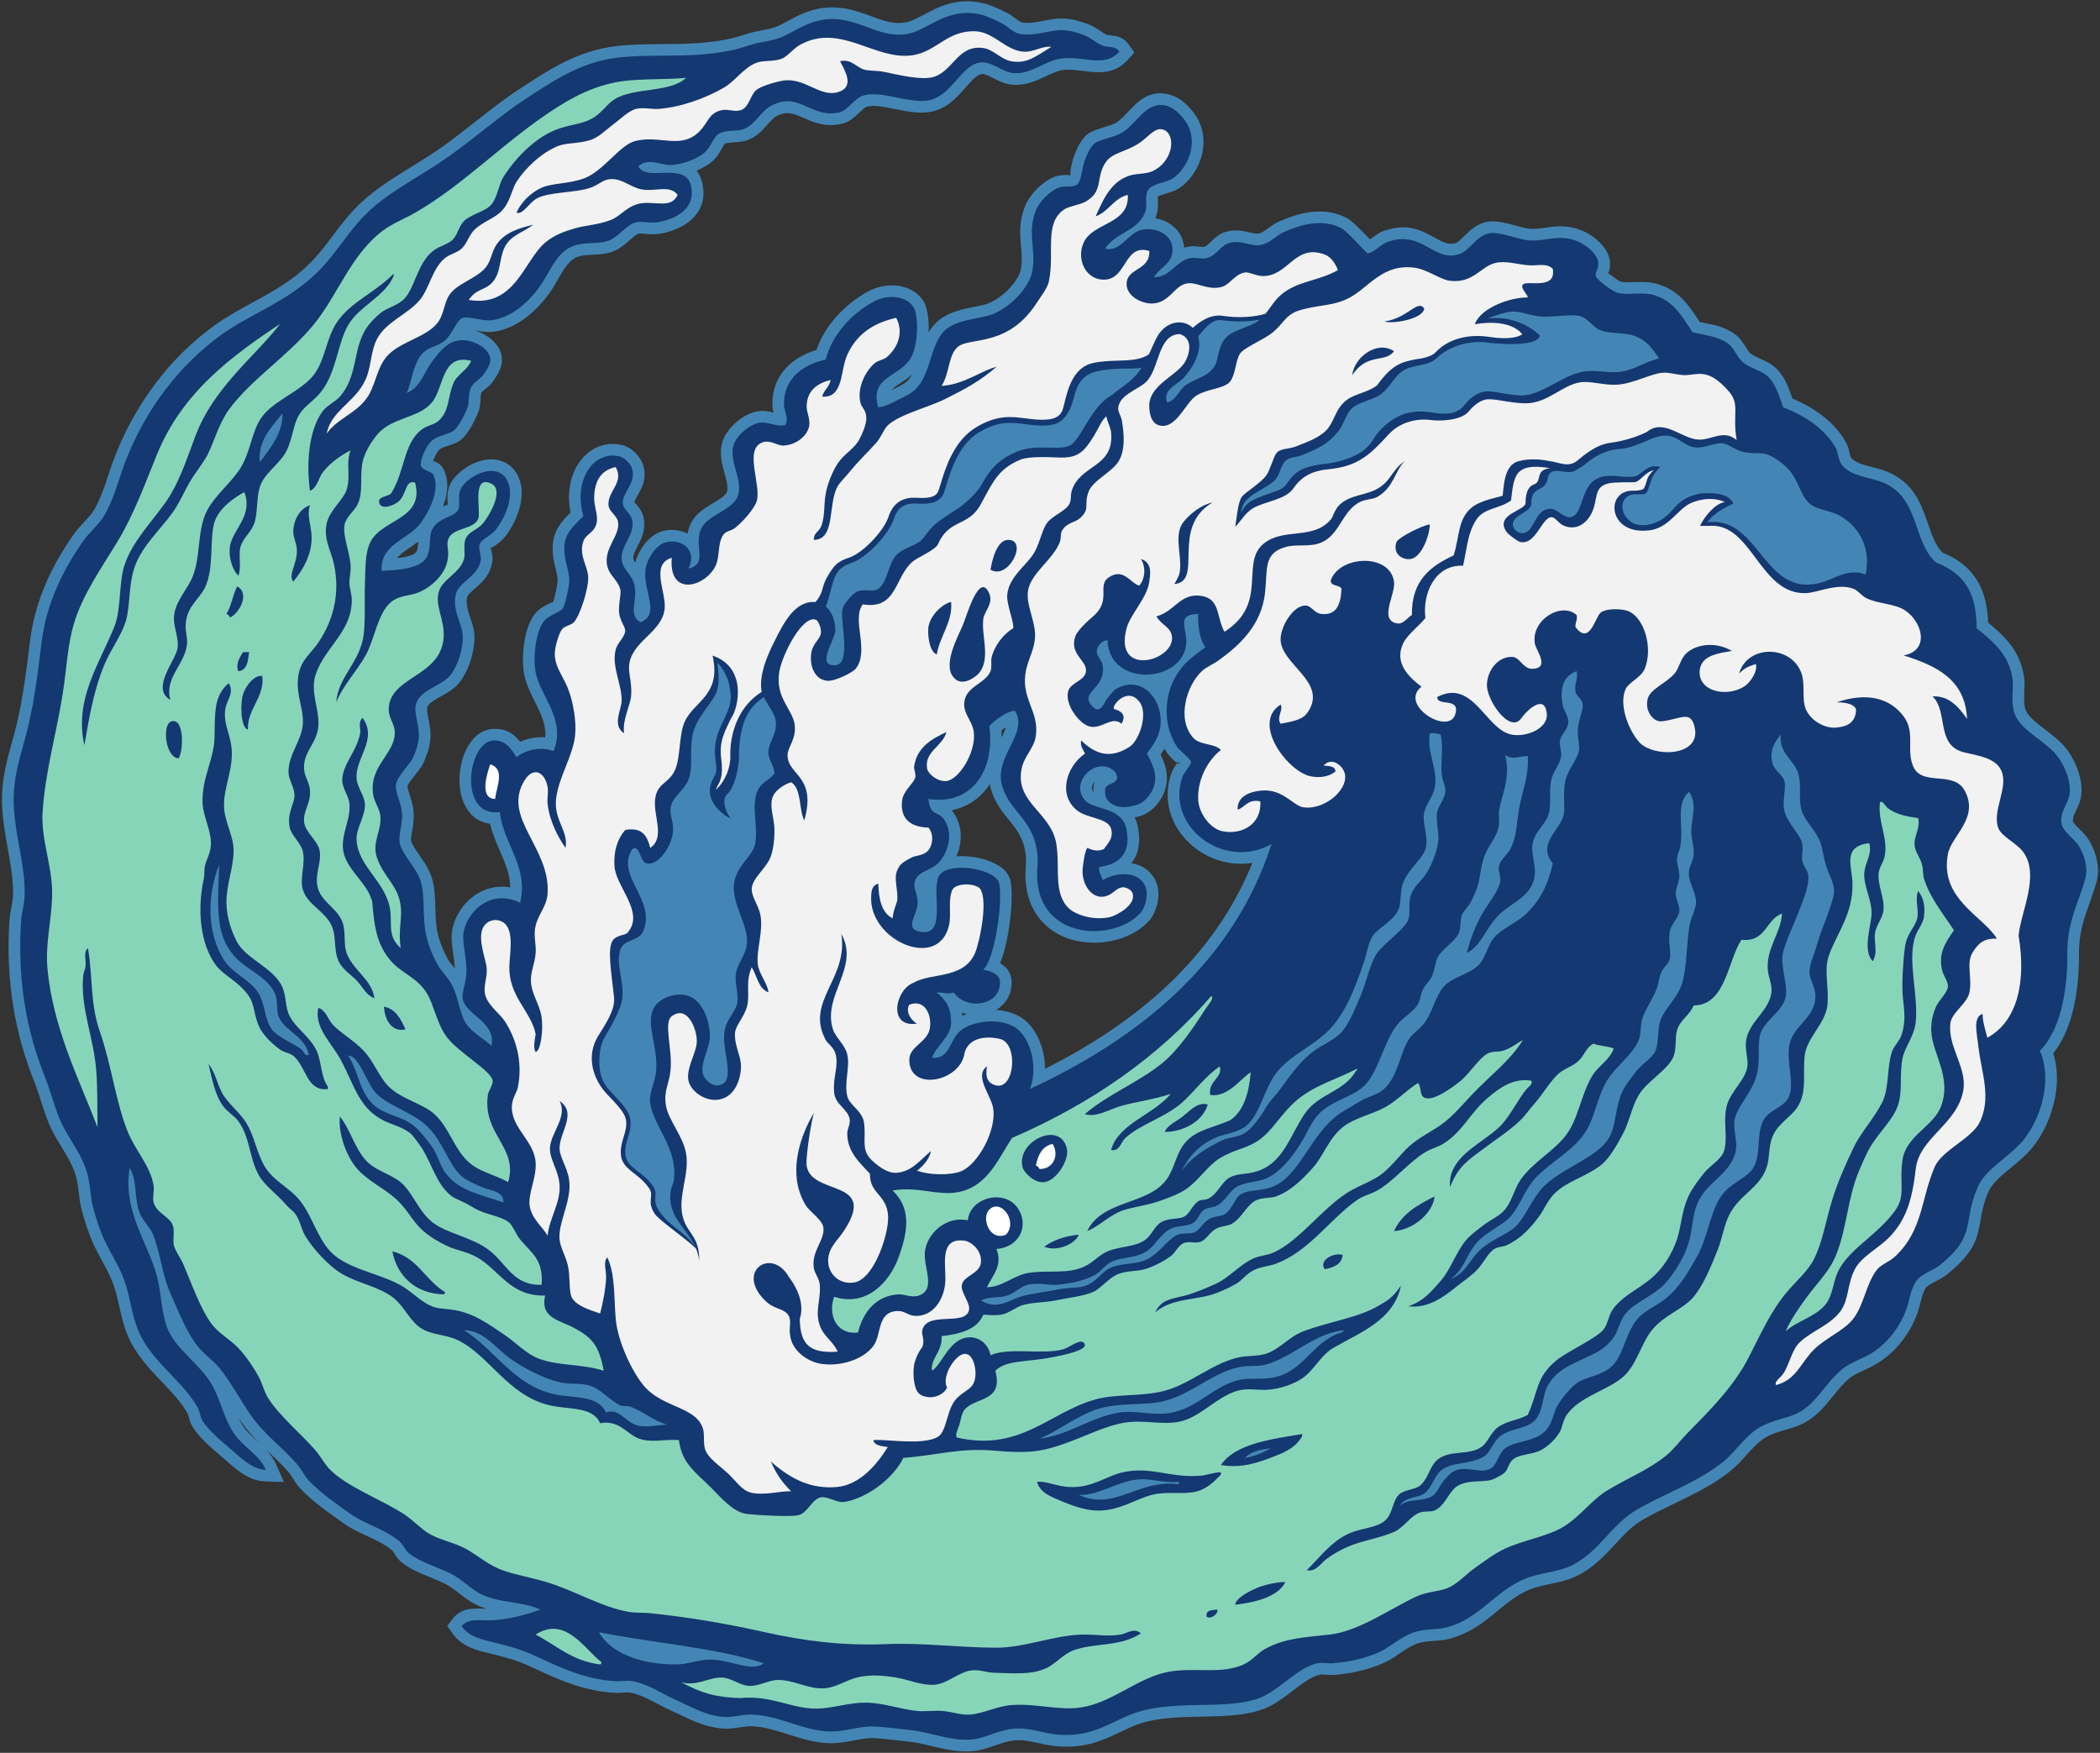
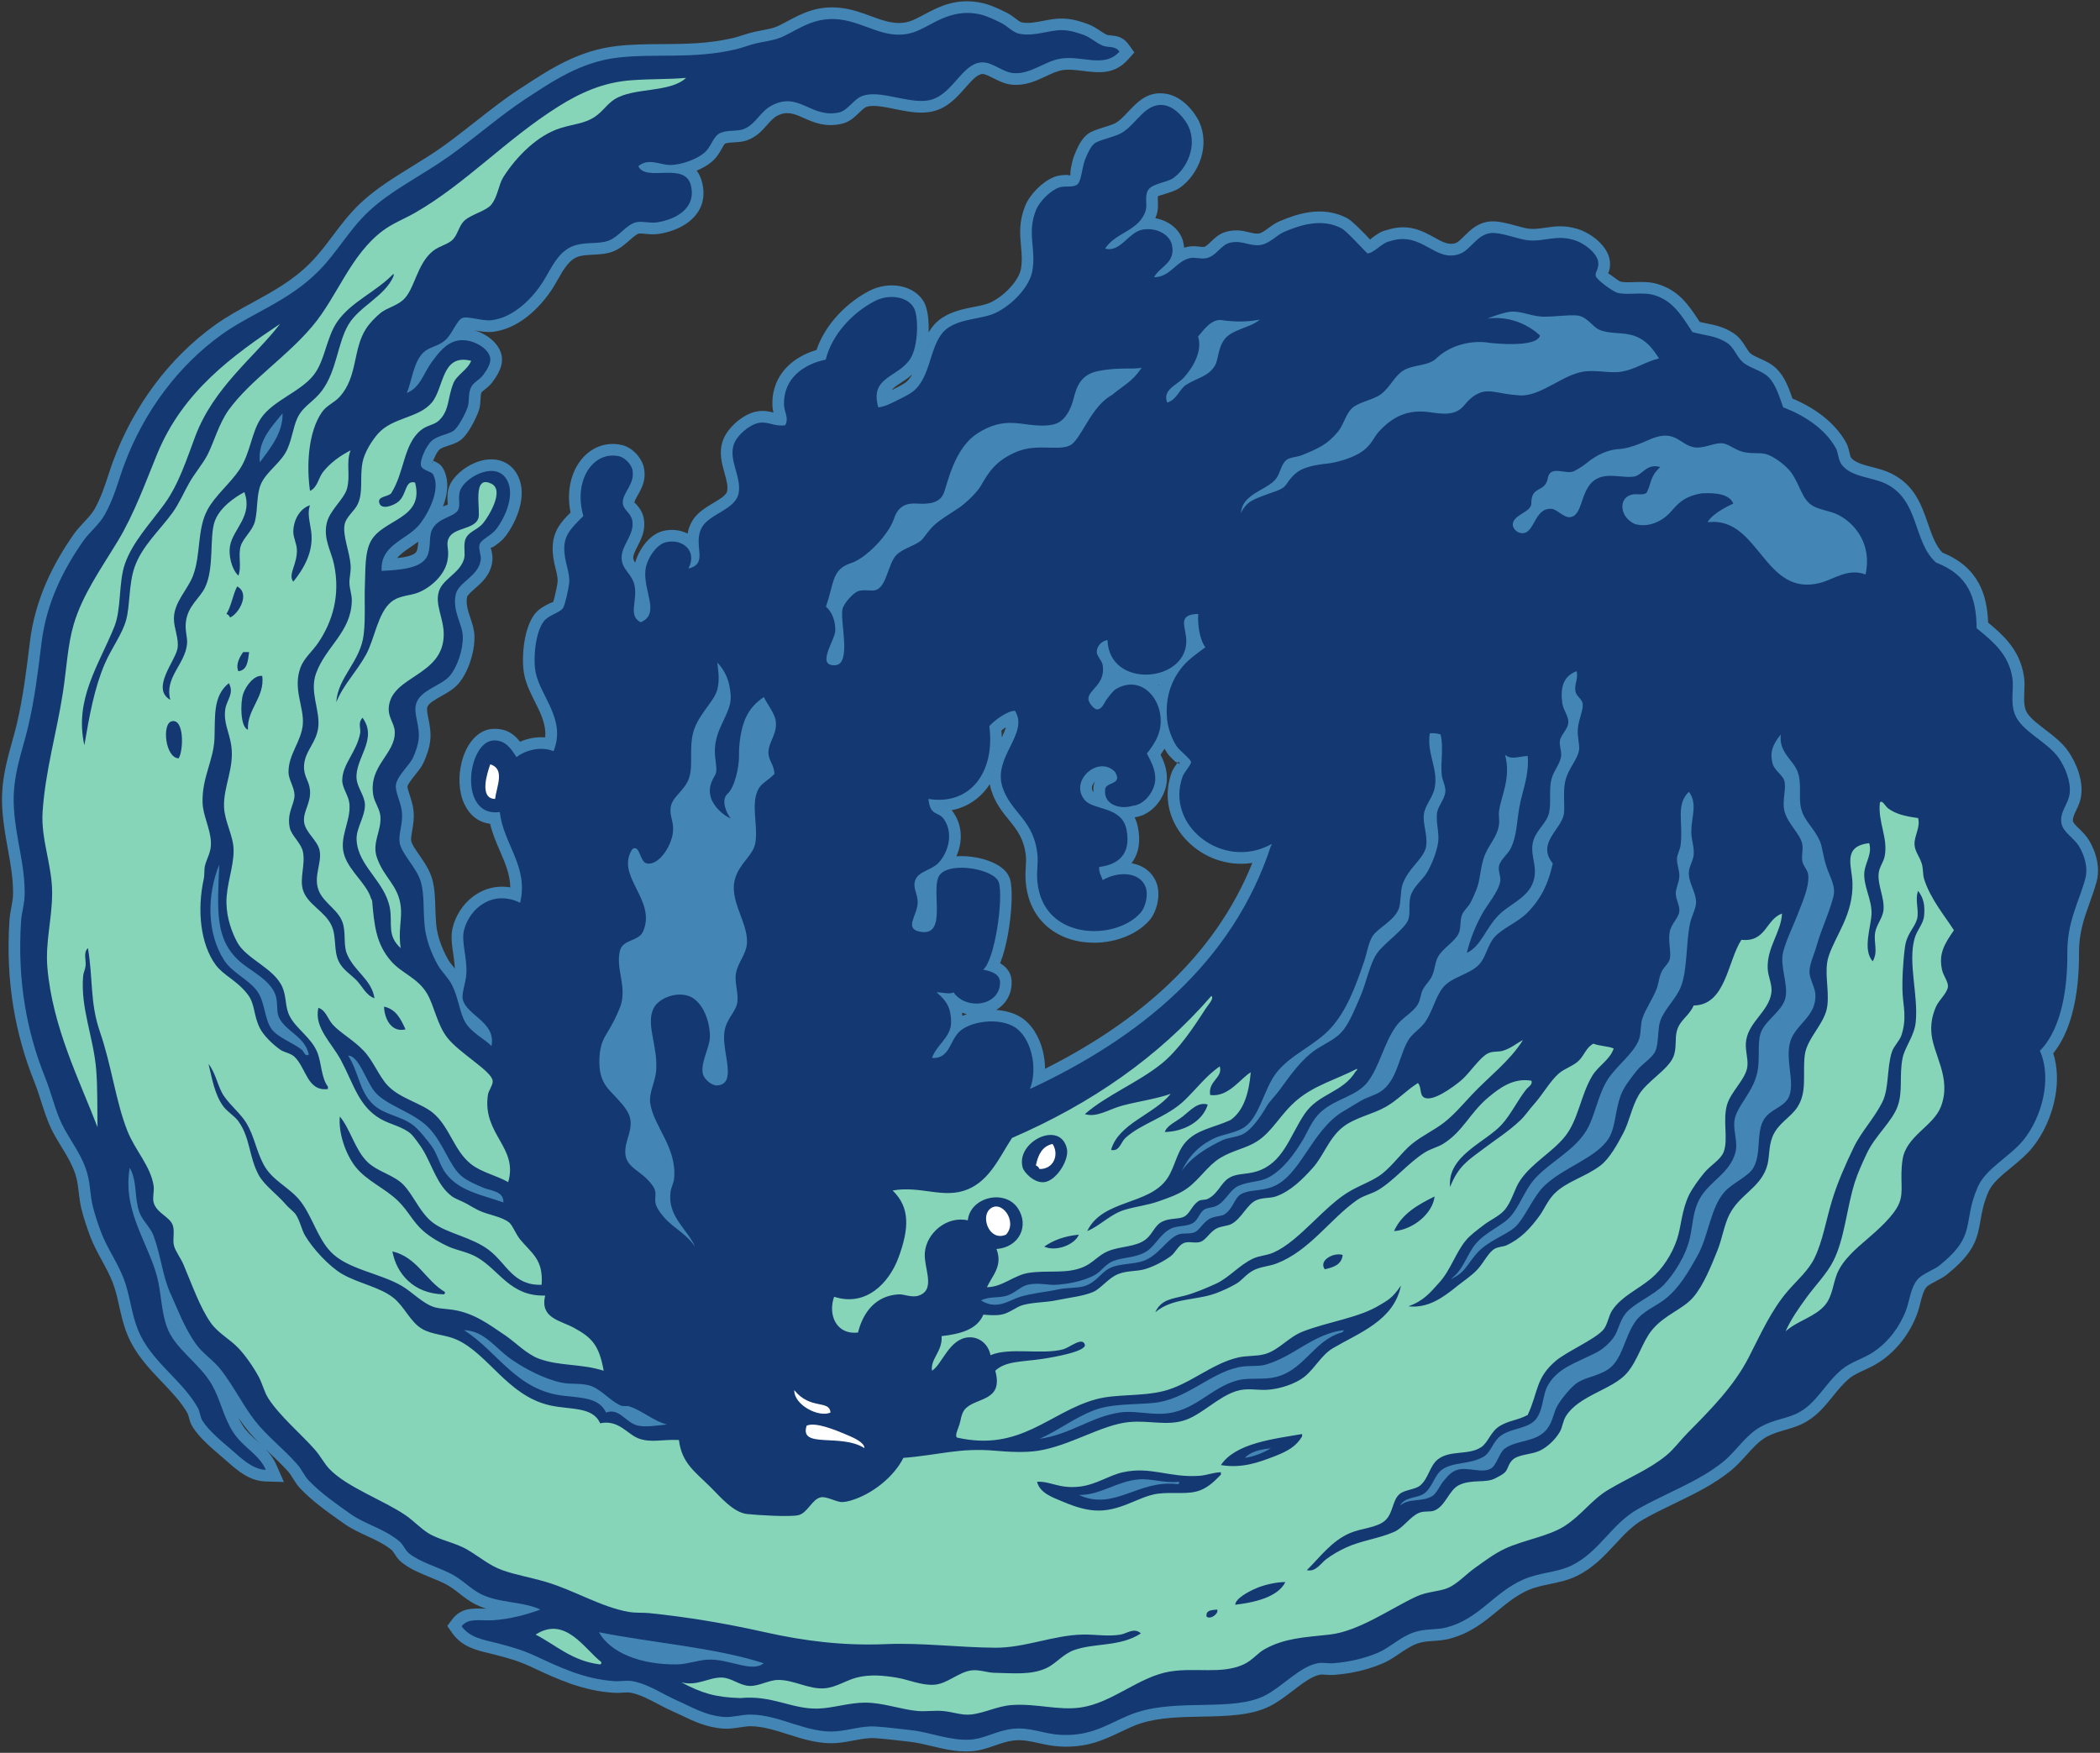
<svg xmlns="http://www.w3.org/2000/svg" viewBox="0 0 960 801.333" height="801.333" width="960" xml:space="preserve" id="svg2" version="1.1">
  <rect x="0" y="0" width="960" height="801.333" fill="#333333" stroke="none" />
  <defs id="defs6" />
  <g transform="matrix(1.333,0,0,-1.333,0,801.333)" id="g10">
    <g transform="scale(0.1)" id="g12">
      <path id="path14" style="fill:#4386b5;fill-opacity:1;fill-rule:evenodd;stroke:none" d="m 1551.39,458.41 c 29.38,38.496 68.5,37.324 108.78,36.117 2.38,-0.07 4.77,-0.14 7.15,-0.199 -12.25,3.926 -24.43,8.719 -36.52,14.789 -20.84,10.457 -38.25,24.012 -55.94,37.797 -15,11.684 -30.28,23.578 -46.41,31.641 v 0.156 c -17.11,8.551 -35.04,15.879 -52.52,23.019 -35.54,14.524 -69.55,28.422 -97.81,50.961 -12.31,9.836 -19.13,20.407 -25.87,30.868 -3.11,4.836 -6.21,9.632 -7.66,10.859 -24.9,20.941 -56.24,35.445 -86.6,49.492 -27.29,12.625 -53.9,24.938 -78.76,42.637 l -12.77,9.058 c -46.26,32.797 -94.63,67.094 -136.16,110.43 -10.93,11.406 -18.23,23.094 -25.69,35.059 -5.356,8.586 -10.84,17.383 -16.188,23.351 -20.445,22.809 -42.426,43.705 -63.738,63.965 -4.481,4.25 -8.934,8.49 -13.352,12.72 14.242,-15.09 27.051,-32.15 36.887,-54.501 l 25.429,-57.781 -63.085,1.843 c -55.485,1.625 -96.735,37.961 -132.36,69.379 l -0.074,-0.09 c -6.731,5.93 -8.738,7.81 -11.293,10 l -10.684,9.14 c -32.816,28.04 -71.863,61.41 -95.086,97.87 -7.812,12.28 -10.75,23.48 -13.699,34.73 -1.273,4.86 -2.558,9.76 -3.918,12.18 -21.582,38.5 -54.293,72.76 -87.277,107.3 -45.789,47.95 -92.063,96.41 -119.469,163.36 -13.504,32.99 -20.816,65.75 -28.09,98.37 -5.953,26.68 -11.886,53.27 -21.511,78.47 -10.407,27.24 -23.981,52.11 -37.352,76.62 -14.77,27.06 -29.34,53.75 -40.434,83.21 -5.812,15.42 -11.211,30.66 -16.308,46.54 -5.219,16.23 -9.793,32.02 -13.762,47.91 -4.574,18.31 -6.687,35.92 -8.883,54.2 -1.945,16.25 -3.972,33.1 -7.644,48.93 -9.098,39.14 -31.035,75.17 -52.137,109.83 -12.484,20.51 -24.715,40.61 -34.969,61.88 -13.582,28.18 -23.695,59.67 -34.164,92.3 -7.449,23.2 -15.101,47.04 -24.25,69.87 -31.48,78.55 -56.269,163.19 -71.386,255.24 -15.094,91.93 -20.523,191.04 -13.312,298.6 0.957,14.35 3.481,27.72 6.102,41.65 2.996,15.9 6.164,32.7 6.184,49.86 0.055,53.3 -8.586,100.76 -17.543,149.97 -7.836,43.03 -15.91,87.33 -19.309,138.06 -5.977,89.27 13.637,159.71 33.195,229.97 5.742,20.62 11.488,41.24 16.879,64.25 10.57,45.12 18.758,90.87 25.734,137.14 7.066,46.89 12.816,93.73 18.52,140.99 9.074,75.28 29.367,143.15 56.218,204.87 26.641,61.26 59.43,115.84 93.95,165.35 10.472,15.03 22.89,28.37 35.488,41.91 13.84,14.88 27.961,30.06 36.336,44.88 21.5,38.07 35.363,80.36 47.82,118.35 5.074,15.49 9.942,30.32 14.871,43.74 35.66,97.04 84.258,185.69 142.387,263.68 v 0.16 c 60.027,80.52 130.469,149.73 207.555,205.12 40.468,29.07 83.578,52.58 127.679,76.62 68.11,37.13 138.764,75.64 198.954,136.15 29.66,29.82 53.52,61.6 77.3,93.27 28.59,38.07 57.08,76.02 95.59,112.38 51.53,48.65 113.61,86.97 176.52,125.8 34.95,21.58 70.19,43.34 102.17,65.97 37.45,26.5 77.76,58.17 117.36,89.27 49.11,38.58 97.14,76.3 145.77,108.19 l 0.07,-0.11 11.03,7.25 c 95.46,62.7 193.67,127.23 325.58,142.41 51.34,5.91 103.53,6.25 156.89,6.59 78.02,0.5 158.74,1.02 243.75,21.29 9.33,2.22 18.29,5.11 27.72,8.16 13.47,4.35 27.72,8.95 42.04,12.31 7.69,1.79 17.78,3.68 28.03,5.58 14.59,2.71 29.6,5.5 42.24,9.7 12.73,4.23 28.28,12.59 44.9,21.53 46.96,25.25 101.14,54.39 180.61,45.86 40.05,-4.31 73.82,-16.75 106.82,-28.9 43.73,-16.12 85.82,-31.62 131.09,-17.71 14.12,4.34 30.32,12.97 47.68,22.21 53.45,28.47 115.67,61.61 206.63,39.83 13.47,-3.22 27.87,-8.6 41.81,-14.63 14.26,-6.16 26.14,-11.98 36.23,-16.99 12.5,-6.21 21.97,-13.38 31.29,-20.43 8.11,-6.13 16.06,-12.15 20.75,-13.14 22.57,-4.82 49.52,0.36 75.11,5.28 21.59,4.15 42.43,8.15 64.62,7.78 18.36,-0.31 34.9,-3.14 49.6,-6.89 13.67,-3.5 26.1,-7.89 36.75,-11.68 17.54,-6.23 30.38,-14.84 43.3,-23.52 8.07,-5.41 16.2,-10.87 24.09,-14.11 1.38,-0.56 5.68,-0.98 9.95,-1.4 22.31,-2.16 44.39,-4.3 64.71,-32.66 l 18.68,-26.08 -21.5,-23.92 c -47.2,-52.53 -99.23,-46.15 -155.55,-39.24 -24.36,2.99 -49.83,6.12 -71.82,2.18 -16.67,-2.99 -35.22,-11.66 -53.9,-20.39 -35.39,-16.54 -71.16,-33.25 -116.23,-29.21 -25.1,2.24 -45.2,12.46 -65.15,22.59 -14.17,7.2 -28.25,14.34 -36.77,14.1 -17.79,-0.52 -37.4,-22.81 -58.21,-46.44 -32.41,-36.83 -66.78,-75.87 -125.59,-84.27 -37.78,-5.38 -77.8,2.71 -117.42,10.73 -37.24,7.54 -74.06,14.98 -96.49,7.38 -6.6,-2.24 -15.62,-10.92 -24.52,-19.49 -17.37,-16.72 -34.52,-33.22 -61.9,-39.08 -56.16,-12.03 -94.53,5.01 -131.37,21.38 -27.87,12.38 -54.36,24.15 -87.9,6.77 -13.29,-6.88 -24.19,-19.2 -34.87,-31.26 -18.1,-20.45 -35.81,-40.45 -67.45,-52.5 -15.14,-5.76 -30.63,-6.69 -46.77,-7.64 v -0.01 c -11.36,-0.67 -23.27,-1.37 -29.93,-4.16 -2.36,-0.99 -6.65,-8.57 -11.3,-16.81 -8.63,-15.26 -17.84,-31.57 -35.86,-46.54 -13.38,-11.13 -31.36,-21.4 -50.68,-29.6 8.14,-10.19 14.63,-23.48 18.93,-40.79 1.03,-4.17 1.92,-8.59 2.66,-13.23 7.81,-48.84 -9.34,-85.5 -37.78,-112.3 -25.03,-23.59 -58.7,-38.08 -89.94,-45.84 -7.21,-1.79 -14.66,-3.27 -22.08,-4.46 -17.77,-2.84 -33.24,-1.38 -47.98,0 -9.26,0.88 -18.06,1.71 -22.43,0.63 -7.77,-1.92 -19.45,-12.15 -31.34,-22.58 -15.8,-13.86 -31.87,-27.94 -52.49,-36.8 -24.28,-10.43 -48.3,-11.58 -73.44,-12.78 -15.73,-0.75 -32.06,-1.53 -46.66,-5.47 -33.26,-8.98 -53.53,-44.56 -73.09,-78.88 -5.88,-10.33 -11.72,-20.58 -18.11,-30.7 -20.28,-32.11 -52.81,-71.91 -93.54,-102.21 -32.44,-24.15 -70.21,-42.51 -111.73,-47.25 -20.71,-2.36 -42.86,1.47 -63.45,5.15 12.93,-3.73 25.32,-9.01 36.49,-15.43 29.73,-17.1 52.42,-43.44 57.41,-72.32 v -0.15 c 0.27,-1.61 0.48,-2.97 0.6,-4.04 v -0.16 c 2.11,-18.5 -3.1,-36.18 -11.2,-52.29 l -0.06,0.03 c -6.39,-12.68 -14.08,-23.59 -20.64,-32.71 -7.57,-10.52 -16.54,-17.7 -25.7,-25.03 -5.45,-4.37 -11.06,-8.86 -12.12,-10.91 -2.62,-5.06 -3.12,-14.79 -3.59,-24.04 -0.7,-13.71 -1.38,-26.88 -6.82,-41.35 -5.92,-15.73 -15.29,-35.38 -25.16,-52.43 -9.62,-16.61 -20.38,-31.75 -30.35,-40.82 -14,-12.77 -30.45,-18.21 -48.11,-24.07 l -0.05,0.14 c -11.64,-3.86 -24.21,-8.02 -30.09,-13.23 -5.65,-5 -12.32,-16.59 -17.57,-28.84 -1.67,-3.91 -3.28,-7.06 -4.58,-9.47 13.8,-6.1 26.25,-11.67 34.84,-27.27 18.12,-32.89 16.82,-71.03 6.76,-107.07 -2.15,-7.72 -4.75,-15.39 -7.65,-22.92 l 0.75,0.35 c 8.79,4.03 15.58,5.68 16.11,6.65 v 0.16 c 0.49,0.89 -0.73,4.48 -1,10.29 -0.74,16.45 -1.55,34.21 7.47,55.56 12.59,29.8 48.39,61.63 87.48,77.43 14.81,5.98 30.41,10 45.79,11.15 17.13,1.28 34.26,-0.94 50.36,-7.74 22.99,-9.72 42.14,-27.8 53.9,-56.9 12.5,-30.93 11.29,-65.38 2.89,-98.12 -10.06,-39.24 -30.8,-76.73 -49.15,-100.61 h -0.16 c -12.12,-15.78 -26.19,-25.64 -39.14,-34.72 -6.53,-4.58 -10.82,-3.64 -11.61,-6.17 -0.65,-2.06 1.59,-2.58 2.56,-7.38 2.51,-12.49 5.09,-25.31 2.93,-39.74 -6.72,-45 -34.31,-69.28 -60.33,-92.17 -12.66,-11.15 -24.67,-21.72 -26.11,-28.75 -4.79,-23.35 3.5,-48.03 11.14,-70.74 7.09,-21.13 13.79,-41.07 14.21,-63.97 0.49,-27.07 -4.91,-57.86 -14.38,-86.25 -9.59,-28.79 -23.54,-55.88 -40.03,-75.26 -16.04,-18.86 -37.52,-30.95 -59.57,-43.35 -21.33,-11.99 -43.51,-24.47 -47.41,-36.92 -2.8,-8.92 0.16,-23.64 3.41,-39.74 4.52,-22.39 9.4,-46.55 6.34,-75.42 -1.28,-12.09 -4.46,-25.84 -8.64,-39.22 -4.32,-13.85 -9.94,-27.96 -15.74,-39.73 -6.14,-12.44 -15.95,-24.8 -26.57,-38.16 -12.19,-15.33 -25.91,-32.6 -27,-40.03 -0.71,-4.79 3.12,-16.53 7.35,-29.48 5.32,-16.32 11.07,-33.93 13.28,-54.69 2.7,-25.43 -1.11,-47.44 -4.68,-68.05 -2.3,-13.29 -4.47,-25.78 -3.51,-33.83 1.32,-11.08 13.94,-29.31 27.35,-48.7 17.76,-25.67 36.56,-52.84 45.25,-84.89 8.42,-31.1 9.34,-61.91 10.37,-96.31 0.54,-18.21 1.12,-37.55 3,-57.8 1.79,-19.25 6.3,-38.66 12.56,-57.45 7.22,-21.68 16.92,-42.69 27.63,-61.88 4.52,-8.08 11.7,-16.97 18.98,-25.99 1.56,-1.93 3.12,-3.86 4.67,-5.81 -0.55,16.55 -3.08,33.86 -5.49,50.38 -4.65,31.9 -8.95,61.39 -1.68,90.46 3.34,13.33 8.18,26.38 14.37,38.84 16.76,33.79 43.48,62.88 76.78,81.01 31,16.87 67.28,24.33 106.2,17.56 -0.61,44.15 -17.61,83.48 -34.73,123.05 -13.17,30.48 -26.41,61.08 -34.49,95.11 -42.37,5.38 -71.01,31.34 -88.11,67.19 -10.06,21.08 -15.4,45.71 -16.65,71.1 -1.18,24.02 1.37,48.95 7.08,72.11 15.34,62.29 54.74,113.92 109.88,115.17 45.29,1.04 70.51,-18.72 90.48,-44.22 13.81,5.99 29.06,10.63 44.87,13.18 13.38,2.15 27.3,2.87 41.27,1.71 4.51,43.2 -15.68,83.52 -34.94,121.99 -15.42,30.76 -30.37,60.61 -36.82,93.21 -5.91,29.87 -5.81,73.44 0.71,113.51 5.98,36.79 17.77,72.21 35.92,95.04 14.07,17.7 32.64,27.07 49.77,35.71 7.24,3.65 11.61,3.21 12.76,5.11 h 0.16 c 0.66,1.1 2.88,9.39 5.48,19.78 4.52,18.09 8.43,38.69 9.37,46.33 1.73,14.01 -2.12,29.78 -6.23,46.61 -5.47,22.43 -11.28,46.26 -10.3,76.71 1.81,56.3 31.2,87.28 61.26,117.33 -7.54,37.06 -6.84,72.48 0.27,103.85 6.9,30.48 19.92,57.41 37.47,78.73 18.7,22.74 42.45,39.18 69.54,47.12 21.36,6.27 44.44,7.22 68.39,1.79 18.14,-4.11 34.25,-14.61 46.64,-27 14.38,-14.38 25.17,-33.36 28.55,-48.19 9.85,-43.34 -6.1,-71.54 -21.03,-97.97 -5.61,-9.93 -10.94,-19.37 -10.8,-24.33 0.06,-1.89 2.99,-1.76 6.17,-5.59 10.92,-13.13 22.35,-26.86 26.13,-50.67 6.22,-39.19 -8.14,-67.21 -22.27,-94.77 -7.14,-13.94 -14.2,-27.7 -14.11,-38.08 0.05,-5.68 2.69,-11.28 6.37,-16.97 5.71,20.22 16.23,41.72 29.59,59.8 17.29,23.39 40.31,42.4 66,48.83 29.47,7.39 59.76,3.65 84.04,-8.76 l 0.37,-0.19 c 2.05,12.07 5.94,24.66 12.79,37.76 16.71,31.99 46.12,49.63 75.51,67.26 22.39,13.44 44.79,26.88 47.5,40.69 3.37,17.14 -2.76,39.1 -8.86,60.96 -10,35.84 -19.96,71.53 -6.11,112.07 7.6,22.24 25.67,45.74 46.93,63.97 21.09,18.08 46.8,32.27 70.13,36.29 23.22,3.99 39.8,0.34 56.59,-3.82 -2.02,8.37 -3.63,17.79 -3.73,29.63 -0.41,51.23 17.98,92.71 48.12,124.57 27.05,28.59 63.26,48.63 103.18,60.35 12.98,38.18 34.28,74.16 60.84,105.91 33.51,40.04 75.82,73.84 120.59,97.05 l 0.16,0.16 1.66,0.85 h 0.32 c 33.59,16.8 71.09,21.08 103.45,14.96 36.14,-6.86 67.14,-26.64 82.89,-56.98 l 0.16,-0.31 0.37,-0.73 v -0.16 c 10.8,-21.62 15.91,-61.24 14.03,-100.82 11.35,19.76 26.19,37.32 47.51,51.09 34.25,22.12 72.62,29.73 108.66,36.86 21.49,4.26 41.97,8.32 55.55,14.78 26.2,12.45 50.88,31.97 70.12,53.69 18.46,20.83 31.29,42.66 34.62,60.69 5.09,27.65 2.8,53.18 0.54,78.26 h -0.01 c -3.82,42.32 -7.54,83.63 13.78,137.89 7.88,20.08 23.2,41.81 41.24,59.85 17.49,17.49 38.67,32.62 59.36,40.6 16.7,6.44 31.18,6.59 45.02,6.72 5.46,0.05 6.63,-3.36 8.62,-1.63 2.52,2.21 0.34,11.86 3.15,25.6 2.93,14.33 5.83,28.44 10.46,40.5 v 0.16 c 4.61,11.96 10.16,25.27 16.24,36.7 7.68,14.45 17.08,27.84 28.56,37.18 13.98,11.4 35.12,17.95 57.68,24.96 15.72,4.87 32.39,10.05 41.32,15.33 13.58,8.03 26.85,22.06 39.99,35.95 35.75,37.78 70.86,74.89 134.91,63.06 24.61,-4.55 46.37,-17.75 64.17,-33.76 22.46,-20.21 39.65,-46.26 47.09,-63.07 17.97,-40.6 17.64,-83.35 6.09,-121.57 -13.04,-43.12 -41.01,-81.06 -73.07,-103.38 -13.88,-9.67 -30.44,-14.76 -47.38,-19.96 -13.21,-4.07 -26.89,-8.27 -27.51,-9.26 -1.04,-1.68 -0.73,-10.21 -0.43,-18.46 0.48,-13.59 0.97,-26.88 -3.37,-41.46 -1.61,-5.39 -3.42,-10.46 -5.42,-15.25 14.96,-2.65 28.93,-7.57 41.25,-14.24 28.46,-15.41 48.91,-40.42 55.01,-69.71 1.27,-6.08 2.15,-11.82 2.67,-17.26 3.53,1.14 7.22,2.15 11.09,3.01 15.38,3.41 27.7,2.07 40.27,0.72 6.73,-0.74 13.62,-1.49 17.05,-0.72 6.44,1.44 14.54,9.2 22.54,16.87 16.02,15.35 31.89,30.56 59.66,36.51 30.47,6.53 52.15,1.31 73.51,-3.82 10.98,-2.64 21.83,-5.24 31.81,-3.9 9.07,1.22 21.24,10.07 33,18.63 12,8.74 23.75,17.29 38.57,23.59 29,12.34 64.13,25.53 102.58,30.9 41.16,5.74 85.1,2.4 128.01,-20.02 18.01,-9.41 52.5,-45.37 80.07,-74.16 0.87,1.49 2.13,3.04 4.11,4.53 15.84,11.87 32.04,24 51.21,28.04 74.86,24.45 122.21,-1.76 166.33,-26.18 24.88,-13.77 48.14,-26.64 72.1,-17.73 7.46,2.78 17.33,12.55 27.49,22.63 22.81,22.61 46.59,46.17 87.5,50.86 27.66,3.18 61.73,-6.15 93.26,-14.8 16.05,-4.39 31.29,-8.57 41.54,-9.73 18.92,-2.15 37.42,0.55 55.84,3.24 33.05,4.81 65.95,9.61 110.18,-3.73 25.7,-7.74 51.02,-22.67 70.53,-40.1 21.75,-19.42 37.41,-43.38 41.03,-66.72 3.26,-21.01 -0.68,-35 -5.08,-46.47 2.31,-0.96 5.54,-2.41 9.55,-5.54 14.32,-11.14 28.88,-21.12 31.98,-21.95 11.38,-3.06 28.63,-2.52 46.44,-1.97 26.6,0.84 54.19,1.7 81.73,-6.68 72.94,-22.2 105.87,-71.06 144.24,-130.05 7.14,-1.6 13.9,-2.96 20.47,-4.28 33.2,-6.67 62.32,-12.53 95.34,-34.13 20.52,-13.41 31.41,-30.71 42.23,-47.9 5.33,-8.45 10.63,-16.87 15.54,-21.2 7,-6.2 19.63,-11.9 32.33,-17.63 20.91,-9.44 41.98,-18.95 60.08,-37.78 26.75,-27.84 39.84,-65.13 51.91,-99.63 35.91,-15.05 71.23,-34.53 102.46,-58.66 32.66,-25.24 60.92,-55.65 81,-91.56 6.74,-12.05 9.39,-23.47 12.11,-35.19 1.69,-7.31 3.45,-14.87 5.39,-17.43 12.61,-16.68 42.85,-24.55 72.45,-32.24 22.16,-5.76 44.07,-11.46 64.66,-21.55 80.66,-39.52 104.18,-107.42 127.25,-174 12.83,-37.03 25.48,-73.55 48.87,-97.6 60.66,-24.75 99.63,-59.79 124.08,-104.07 21.79,-39.47 30.8,-84.93 32.85,-136.18 26.11,-21.47 50.39,-42.88 70.97,-68.35 25.97,-32.14 44.86,-69.13 52,-117.16 2.62,-17.6 1.85,-34.89 1.05,-52.8 -0.94,-21.11 -1.94,-43.41 4.95,-61.9 8.13,-21.85 36.95,-43.89 66.24,-66.3 29.72,-22.74 59.84,-45.78 80.87,-76.75 13.07,-19.25 26.35,-44.74 34.79,-71.95 7.23,-23.31 11.1,-48.35 8.77,-72.88 -2.19,-23.25 -10.41,-40.43 -18.53,-57.42 -5.96,-12.47 -11.84,-24.78 -10.28,-35.55 0.86,-5.91 10.73,-15.54 21.01,-25.57 12.34,-12.02 25.02,-24.39 35.24,-41.79 10.57,-17.94 21.64,-42.84 26.75,-70.46 4.13,-22.3 4.44,-46.48 -2.21,-70.71 -7,-25.54 -15.38,-48.82 -23.79,-72.19 -18.23,-50.69 -36.64,-101.86 -36.22,-171.03 0.39,-63.36 -4.76,-141.88 -24.95,-213.86 -13.46,-48.02 -33.67,-93.43 -63.34,-130.48 15.11,-47.49 15.97,-99.86 6.52,-150.46 -12.1,-64.87 -41.19,-127.68 -78.62,-173.45 -20.67,-25.28 -46.78,-46.77 -72.81,-68.18 -32.26,-26.53 -64.38,-52.96 -77.14,-82.12 -17.11,-39.07 -22.47,-69.89 -27.19,-97.04 -10.99,-63.12 -19.22,-110.44 -117.22,-188.66 -8.62,-6.88 -20.62,-13.24 -33.69,-20.17 -13.78,-7.31 -29.26,-15.51 -33.64,-20.32 -11.03,-12.09 -16.9,-35.29 -22.29,-56.59 -3.14,-12.41 -6.16,-24.33 -10.84,-36.9 -12.29,-32.95 -29.62,-64.09 -50.91,-91.68 -21.12,-27.39 -46.34,-51.49 -74.64,-70.67 -19.78,-13.42 -38.56,-22.11 -56.93,-30.61 -18.78,-8.69 -37.07,-17.16 -50.33,-28.31 -21.15,-17.79 -38.96,-39.81 -56.24,-61.19 -30.12,-37.24 -58.9,-72.82 -108.09,-95.92 -18.27,-8.58 -36.63,-13.88 -55.77,-19.39 -21.04,-6.07 -43.25,-12.48 -64.56,-24.4 -24.68,-13.79 -46.23,-37.69 -67.55,-61.34 -16.88,-18.71 -33.65,-37.299 -53.43,-53.474 -57.7,-47.188 -124.87,-79.68 -193.4,-112.825 -36.08,-17.453 -72.57,-35.101 -107.01,-54.699 -37.69,-21.441 -67.2,-53.328 -96.7,-85.195 -37.34,-40.34 -74.67,-80.672 -130.51,-108.328 -30.19,-14.946 -60.99,-21.41 -92.64,-28.051 -26.03,-5.461 -52.76,-11.074 -76.63,-21.707 -39.31,-17.512 -71.41,-43.957 -103.22,-70.172 -46.97,-38.699 -93.43,-76.98 -164.9,-95.777 -19.63,-5.16 -37.66,-6.407 -56.01,-7.668 -17.66,-1.215 -35.71,-2.465 -51.87,-7.93 -23.26,-7.863 -44.08,-21.976 -63.81,-35.34 -18.25,-12.371 -35.75,-24.234 -56.06,-33.015 -24.95,-10.782 -52.13,-19.868 -80.74,-26.641 -27.39,-6.488 -56.8,-11.148 -87.65,-13.492 -9.89,-0.742 -18.7,-0.117 -27.65,0.519 -7.78,0.555 -15.75,1.125 -21.04,0.11 -27.88,-5.352 -60.15,-30.024 -92.43,-54.703 -24.93,-19.059 -49.87,-38.133 -76.94,-52.09 -65.11,-33.578 -148.04,-35.192 -235.43,-36.887 -71.28,-1.387 -145.84,-2.84 -208.9,-22.93 -23.1,-7.359 -46.54,-18.531 -70.09,-29.746 -57.01,-27.152 -114.58,-54.566 -206,-49.918 v 0.008 c -28.14,1.441 -52.3,6.797 -76.02,12.055 -27.94,6.188 -55.16,12.219 -84.97,8.562 -22.21,-2.727 -43.08,-9.988 -63.24,-17.004 -26.69,-9.285 -52.4,-18.234 -82.71,-19.992 -48.06,-2.801 -90.64,7.422 -133.96,17.816 -25.25,6.066 -50.79,12.195 -77.15,15.09 -15.43,1.688 -23.12,2.582 -30.94,3.492 -28.26,3.285 -57.32,6.668 -86.24,8.637 -23.11,1.566 -46.96,-2.93 -71.45,-7.543 -18.78,-3.539 -37.89,-7.141 -57.56,-8.84 -60.5,-5.234 -115.77,12.312 -171.3,29.949 -42.75,13.566 -85.69,27.207 -127.08,27.371 -10.57,0.039 -24.04,-2.004 -37.25,-4.008 -18.07,-2.738 -35.76,-5.426 -55.17,-4.18 -57.7,3.688 -103.37,25.625 -145.99,46.094 -10.09,4.848 -19.99,9.602 -31.21,14.508 -16.3,7.125 -31.96,15.371 -48.07,23.863 -30.72,16.184 -63.37,33.387 -94.35,38.828 -7.25,1.27 -16.76,0.668 -26.2,0.071 -9.98,-0.629 -19.92,-1.254 -30.85,-0.539 -107.44,7.101 -192.97,46.921 -274.14,84.71 l 0.03,0.059 -10.32,4.801 c -21.87,10.16 -42.1,17.793 -62.37,24.277 -19.43,6.219 -41.48,12.028 -65.86,18.258 -4.65,1.188 -9.81,2.41 -15.07,3.656 -43.24,10.242 -93.27,22.102 -126.48,69.594 l -16.71,23.91 z m -660.71,602.84 c -16.489,16.46 -32.356,33.46 -47.278,52.46 -9.019,11.49 -17.48,23.42 -25.695,35.71 4.949,-10.52 10.356,-20.55 16.535,-29.77 12.551,-18.75 29.617,-34.15 46.133,-49.05 3.461,-3.12 6.902,-6.22 10.305,-9.35 z m 592.84,3367.65 -0.09,-0.17 -1.39,-3.14 c 1.78,-5.61 1.24,-0.36 1.48,3.31 z m -0.09,-0.17 c -0.97,-1.73 -1.51,-2.75 -1.4,-3.09 l 0.01,-0.05 z m -49.14,-274.62 c -9.38,-7.2 -18.95,-13.74 -28.46,-20.23 -16.6,-11.34 -32.92,-22.49 -43.87,-36.45 31.25,3.38 59.81,9.57 66.79,23.31 3.84,7.53 4.76,20.67 5.54,33.37 z m 1693.97,573.38 c -13.6,-12.46 -28.21,-22.01 -42.35,-31.26 -10.86,-7.1 -21.23,-13.88 -28.48,-22.65 l 1.95,0.99 c 0.83,0.43 4.81,2.36 10.87,5.34 14.91,7.34 31.95,15.73 41,24.48 v 0.16 c 6.54,6.33 12.11,14.14 17.01,22.94 z M 4008.1,2636.41 c 121.72,115.72 221.2,252.72 286.74,415.7 -43.89,-6.93 -87.42,-1.7 -126.89,12.8 -28.59,10.51 -55.22,26.11 -78.39,45.64 -23.36,19.68 -42.99,43.18 -57.38,69.31 -29.33,53.23 -37.84,117.39 -13.67,183.16 3.8,10.35 11.21,20.9 18.65,31.5 3.33,4.74 8.95,-10.5 7.82,-0.49 -1.05,9.35 -6.76,-1.94 -14.32,5.22 -11.45,10.86 -22.61,21.45 -28.56,30.5 l 0.11,0.08 c -2.91,4.42 -5.78,9.21 -8.58,14.27 -4.44,-7.55 -9.07,-14.48 -13.56,-20.82 12.59,-25.36 23.09,-52.25 21.62,-87.85 -1.14,-27.49 -14.56,-60.64 -36.38,-85.45 -18.6,-21.16 -43.77,-37.42 -73.73,-41.45 l -0.4,-0.11 c 5.05,-10.3 9.03,-22.24 11.62,-36.2 1.13,-6.07 1.91,-10.85 2.34,-14.34 5.57,-45.11 -3.94,-80.18 -24.82,-106.79 l 1.37,-0.25 c 31.94,-5.94 59.71,-22.34 76.54,-50.78 3.32,-5.62 6.18,-11.7 8.52,-18.27 7.06,-19.81 7.27,-42.97 3.22,-64.23 -4.5,-23.6 -14.72,-46.58 -26.79,-60.81 -40.99,-48.34 -113.88,-77.38 -187.2,-78.35 -28.95,-0.38 -58.07,3.46 -85.39,12.03 -28.33,8.9 -55.01,22.84 -78.04,42.37 -44.61,37.82 -74.8,95.39 -75.88,176.19 -0.09,7.1 0.43,16.46 0.98,26.61 v 0.15 c 0.69,12.64 1.46,26.64 1.08,32.36 -4.24,64.25 -31.63,97.98 -58.43,131 -23.36,28.77 -46.39,57.13 -60.48,101.13 -2.4,7.47 -4.19,14.77 -5.46,21.9 -6.38,-9.89 -13.46,-19.15 -21.2,-27.7 -28.43,-31.39 -65.37,-53.02 -109.48,-61.66 2.1,-2.45 4.2,-5.18 6.3,-8.24 22.59,-32.86 27.95,-69 23.42,-102.48 -2.24,-16.59 -7.06,-32.63 -13.46,-47.27 22.26,1.63 46.17,0 68.69,-4.19 37.32,-6.96 72.78,-21.51 93.41,-40.72 10.41,-9.7 17.94,-20.92 21.75,-33.58 10.29,-34.27 6.07,-116.1 -7.08,-189.02 -6.51,-36.1 -15.62,-71.15 -26.84,-99.21 1.69,-0.98 3.35,-2.01 4.97,-3.09 21.7,-14.44 35.04,-34.81 34.6,-64.48 -0.41,-28.08 -10.05,-51.36 -25.53,-69.44 -7.93,-9.26 -17.34,-17.01 -27.76,-23.2 29.87,-1.98 59.15,-9.61 83.2,-24.15 37.89,-22.9 64.5,-66.81 76.74,-115.8 4.98,-19.91 7.65,-40.93 7.79,-61.89 156.25,78.62 301.62,173.85 424.22,290.39 z m -707.53,-109 c 4.75,2.2 9.69,4.25 14.8,6.14 -0.93,0.22 -1.87,0.45 -2.8,0.69 -4.49,1.15 -8.94,2.53 -13.32,4.12 0.54,-3.58 0.98,-7.22 1.32,-10.95 z m 133.88,978.73 c 0.65,-7.94 1.04,-15.79 1.19,-23.54 5.92,12.33 11.09,24.17 13.93,35.1 -5.35,-3.69 -10.48,-7.63 -15.12,-11.56 z m 312.68,-186.05 c -3.74,-7.85 -3.8,-17.22 2.58,-25.63 -0.02,1.93 0.02,3.87 0.12,5.83 -1.02,13.46 1.21,23.52 5.55,31.37 -3.4,-3.39 -6.23,-7.32 -8.25,-11.57 z m 225.44,342.23 c 0.65,-0.67 1.31,-1.36 1.95,-2.05 l 0.55,1.68 h 0.15 l 0.34,1.01 z m -151.93,27.64 1.07,0.49 -0.85,0.6 z m -57.76,-71.47 -0.04,0.03 c -0.14,0 -0.14,-0.01 0.04,-0.03 z m 1.16,-0.09 c 1.9,-0.14 2.89,-0.15 3.22,-0.06 -2.08,0.08 -3.99,0.17 -4.42,0.18 l 0.04,-0.03 z m 8.37,-3.78 c -0.04,-1.89 0.12,-0.46 0.36,1.13 -0.22,-0.31 -0.34,-0.68 -0.36,-1.13" />
      <path id="path16" style="fill:#143871;fill-opacity:1;fill-rule:evenodd;stroke:none" d="m 1583.11,434.191 c 22.78,29.856 67.28,18.102 106.45,20.485 61.27,3.703 120.96,20.844 163.76,36.836 -63.37,28.965 -140.59,21.043 -204.71,53.23 -35.07,17.606 -64.7,50.778 -102.35,69.594 -50.65,25.324 -105.61,39.539 -143.3,69.605 -13.88,11.082 -19.69,29.954 -32.75,40.946 -52.34,44.023 -118.56,59.074 -167.86,94.16 -48.52,34.527 -100.61,70.094 -143.3,114.641 -15.46,16.136 -24.6,39.089 -40.94,57.32 -50.102,55.902 -101.567,94.252 -143.305,147.392 -40.102,51.07 -68.59,111.05 -114.637,171.96 -28.836,38.14 -64.07,56.87 -90.07,94.17 -37.797,54.22 -60.301,115.11 -85.977,171.95 -26.476,58.61 -31.266,124.03 -57.32,196.53 -10.395,28.9 -38.727,52.11 -49.133,81.88 -17.832,51.03 -6.309,105.04 -32.754,151.49 -27.207,-154.57 73.395,-268.82 98.27,-393.05 9.296,-46.49 11.996,-104.32 28.652,-151.49 27.348,-77.41 113.008,-125.02 155.582,-200.61 29.16,-51.78 40.312,-113.93 73.699,-163.77 34.863,-52.06 86.871,-73.14 110.539,-126.925 -46.379,1.36 -85.562,41.015 -118.73,69.605 -32.594,28.09 -75.942,63.2 -98.266,98.26 -8.418,13.23 -8.586,31.14 -16.367,45.03 -53.789,95.97 -160.664,158.52 -204.715,266.13 -23.387,57.14 -27.496,119.4 -49.133,176.06 -22.09,57.81 -57.183,104.99 -77.785,159.67 -11.453,30.39 -20.824,58.69 -28.668,90.07 -7.851,31.45 -7.883,65.82 -16.367,102.35 -16.129,69.38 -62.699,123.34 -90.074,180.15 -22.059,45.76 -35.34,104.81 -57.321,159.68 -60.917,151.98 -95.902,327.35 -81.886,536.34 1.957,29.22 12.238,57.67 12.285,94.16 0.109,103.3 -29.5,181.1 -36.852,290.69 -7.336,109.53 27.879,191.77 49.133,282.5 21.793,93 33.5,186.86 45.039,282.5 17.18,142.48 76.633,256.48 143.289,352.1 21.047,30.19 54.524,56.12 73.707,90.07 32.606,57.73 47.664,119.34 65.5,167.87 69.871,190.13 190.895,346.29 335.723,450.36 101.535,72.96 228.352,113.17 331.632,217 66.29,66.64 103.08,139.67 171.96,204.7 76.91,72.62 182.19,123.14 274.31,188.34 91.52,64.77 176.84,140.65 262.03,196.52 94.97,62.28 191.66,128.61 319.35,143.3 128.31,14.77 259.49,-6.11 405.32,28.66 20.48,4.88 44.22,14.52 69.61,20.47 23.37,5.48 49.44,8.32 73.7,16.38 55.28,18.36 112.77,75.81 208.8,65.51 91.9,-9.87 159.82,-73.94 253.84,-45.05 60.78,18.69 126.04,87.12 233.37,61.42 21.87,-5.24 48.93,-18.39 69.6,-28.65 21.93,-10.9 38.83,-32.03 61.42,-36.85 50.82,-10.85 103.19,13.02 147.39,12.28 28.7,-0.49 54.4,-9.52 73.69,-16.38 24.68,-8.77 41.06,-26.81 65.51,-36.85 19.21,-7.89 42.07,0.82 57.32,-20.47 -53.02,-59 -128.48,-10.9 -204.72,-24.57 -53.45,-9.58 -101.42,-54.34 -159.66,-49.12 -36.37,3.25 -71.02,37.87 -106.46,36.84 -72.01,-2.1 -101.68,-118.65 -188.33,-131.02 -68.04,-9.7 -161.08,36.75 -221.09,16.39 -31.35,-10.64 -50.78,-50.66 -81.88,-57.32 -95.81,-20.53 -136.54,72.61 -229.28,24.56 -42.03,-21.78 -55.3,-65.53 -98.26,-81.88 -20.6,-7.85 -53.81,-2.23 -77.79,-12.29 -27.35,-11.46 -29.93,-46.84 -57.32,-69.6 -25.84,-21.47 -78.35,-40.42 -114.63,-40.94 -34.81,-0.5 -75.91,25.96 -110.55,-4.1 25.75,-55.82 159.63,17.12 180.15,-65.5 20.53,-82.68 -57.93,-117.85 -114.64,-126.92 -26.2,-4.2 -52.51,5.22 -73.69,0 -31.83,-7.86 -57.28,-47.32 -90.08,-61.42 -32.89,-14.12 -74.38,-5.51 -114.63,-16.37 -61.16,-16.51 -84.14,-78.61 -114.64,-126.92 -31.92,-50.54 -97.31,-122.03 -176.06,-131.02 -31.67,-3.62 -78.67,14.2 -98.25,8.19 -20.69,-6.34 -35.99,-56.43 -61.42,-77.79 -24.68,-20.73 -53.83,-21.86 -73.69,-40.95 -35.28,-33.88 -40.56,-103.47 -57.32,-139.19 46.9,18.84 57.61,67.98 85.97,106.44 20.65,28 48.39,66.5 90.07,73.7 47.34,8.18 106.54,-26.16 110.54,-61.41 2.21,-19.42 -13.06,-41.34 -24.56,-57.32 -10.24,-14.24 -32.25,-24.16 -40.94,-40.94 -11.67,-22.58 -4.84,-49.84 -12.28,-69.6 -9.79,-26.01 -30.51,-64.57 -45.04,-77.79 -16.43,-14.97 -55.31,-16.98 -77.79,-36.85 -20.71,-18.32 -42.04,-69.47 -36.85,-85.98 4.83,-15.36 35.93,-19.55 40.95,-28.66 32.06,-58.19 -29.07,-153.7 -49.13,-176.05 -46.74,-52.08 -132.26,-67.49 -126.93,-155.58 54.14,3.37 133.59,5.91 155.59,49.13 14.2,27.89 5.92,66.34 16.37,90.08 19.42,44.07 76.25,44.34 90.07,69.59 9.97,18.18 -2.54,44.2 8.19,69.6 19.8,46.87 131.37,104.76 163.78,24.57 20.88,-51.69 -13.15,-123.49 -40.95,-159.67 -18.02,-23.46 -51.31,-34.07 -57.32,-53.23 -4.44,-14.12 6.61,-36.39 4.09,-53.22 -8.44,-56.51 -76.94,-74.69 -85.97,-118.73 -11.52,-56.2 23.8,-101.62 24.57,-143.3 0.82,-45.04 -18.32,-103.69 -45.04,-135.11 -28.1,-33.04 -100.13,-47.94 -114.64,-94.17 -11.04,-35.18 13.33,-74.41 8.19,-122.82 -2.06,-19.37 -11.1,-46.5 -20.47,-65.51 -11.18,-22.67 -53.09,-61.16 -57.32,-90.07 -3.73,-25.43 16.55,-57.45 20.47,-94.17 3.99,-37.55 -11.65,-73.33 -8.19,-102.36 4.88,-40.86 59.63,-87.32 73.69,-139.2 11.69,-43.11 6.9,-89.56 12.28,-147.39 4.47,-47.9 22.93,-95.52 45.04,-135.11 13.53,-24.22 35.67,-43.06 49.14,-69.6 21.74,-42.87 25.97,-94.29 45.03,-126.93 21.21,-36.32 68.37,-58.65 90.07,-81.88 16.62,82.08 -84.76,104.3 -98.25,159.67 -5.11,20.95 10.59,55.6 12.28,90.08 2.65,54.53 -18,108.18 -8.2,147.39 19.3,77.1 100.38,139.83 192.43,94.17 30.05,124.94 -57.63,201.14 -69.59,311.16 -144.12,-20.04 -111.86,243.57 -20.48,245.65 40.42,0.92 58.78,-28.28 77.8,-57.32 28.02,22.57 81.95,39.04 126.91,20.47 44.2,108.6 -45.07,187.63 -61.41,270.22 -9.5,48.03 -0.67,139.15 28.66,176.05 16.81,21.16 55.66,28.78 65.5,45.03 7.71,12.74 18.71,67.46 20.48,81.89 5.05,41.13 -18.02,75.97 -16.38,126.92 1.6,49.57 36.58,76.12 65.5,106.45 -35.58,121.23 33.18,225.03 122.84,204.71 21.9,-4.96 41.66,-30.22 45.04,-45.04 11.31,-49.8 -33.89,-77.53 -32.77,-114.63 0.72,-23.49 28.56,-34.95 32.77,-61.42 7.7,-48.57 -37.23,-82.82 -36.85,-126.91 0.35,-41.97 37.22,-54.03 45.03,-98.26 8.87,-50.26 -23.27,-101.39 20.47,-122.83 68.94,28.6 7.39,107.35 16.38,180.14 4.36,35.38 35.54,85.64 69.61,94.17 54.32,13.62 110.04,-26.98 77.78,-90.08 71.35,17.04 13.95,79.75 45.04,139.21 25.5,48.79 115.78,62.03 126.92,118.73 10.98,55.86 -35.05,113.22 -16.38,167.86 10.45,30.6 53.63,68.13 85.97,73.7 32.96,5.68 52.78,-13.5 90.08,-8.19 14.32,26.44 -3.85,42.85 -4.09,73.69 -0.7,85.4 64.75,135.34 143.29,151.49 20.35,83.98 90.12,160.29 167.87,200.62 51.56,26.75 115.75,14.16 135.11,-24.56 15.93,-31.88 14.09,-129.34 -12.29,-171.96 -41.48,-67 -141.09,-61.02 -110.55,-167.86 23.31,2.48 46.32,14.79 65.52,24.56 19.27,9.82 44.71,20.7 61.4,36.85 59.58,57.61 48.81,170.38 114.64,212.9 48.44,31.27 116.98,28.83 159.68,49.13 62.78,29.84 117.69,93.26 126.92,143.3 14.25,77.21 -19.01,129.17 12.29,208.8 11.47,29.21 46.91,65.88 77.78,77.79 22.82,8.8 49.26,-1.91 65.51,12.28 12.39,10.82 15.86,59.29 24.57,81.88 7.95,20.65 19.4,46.45 32.75,57.32 15.69,12.79 68.1,21.43 94.17,36.85 51.3,30.35 81.35,106.38 147.39,94.17 39.02,-7.21 72.01,-51.39 81.88,-73.7 29.67,-67.01 -6.39,-143.45 -53.22,-176.04 -22.18,-15.45 -71.66,-18.02 -85.98,-40.95 -12.73,-20.38 -2.09,-49.14 -8.19,-69.6 -21.14,-70.92 -102.31,-73.91 -139.2,-131.02 53.79,-14.5 79.97,58.17 131.01,65.51 48.26,6.94 91.14,-19.03 98.26,-53.22 12.92,-61.98 -40.91,-72.74 -61.41,-110.54 56.08,0.32 74.78,54.83 122.82,65.51 17.99,3.99 37.8,-4.37 57.32,0 34.76,7.75 48.34,46.03 81.89,53.22 40.88,8.75 65.26,-13.19 102.35,-8.19 31.72,4.28 55.35,33.74 81.89,45.04 53.11,22.59 127.82,48.19 196.52,12.28 15.3,-8 62.65,-59.5 88.45,-85.9 19.6,-2.21 52.03,37.53 75.32,40.86 113.53,38.67 155.23,-74.9 242.4,-42.49 36.67,13.64 58.22,65.71 105.61,71.15 33.31,3.82 92.91,-20.8 125.89,-24.54 56.84,-6.44 96.96,19.62 159,0.92 40.18,-12.11 79.25,-46.72 83.59,-74.64 3.83,-24.64 -12.12,-36.02 -8.19,-49.13 4.5,-15.04 60.59,-53.8 73.69,-57.32 35.57,-9.56 86.77,4.03 126.92,-8.19 64.05,-19.48 92.98,-68.69 131.02,-126.92 46.02,-12.07 80.96,-12.14 118.73,-36.84 24.15,-15.8 32.45,-47.14 53.23,-65.52 25.12,-22.2 66.2,-28.37 90.07,-53.22 24.74,-25.75 36.44,-67.7 49.13,-102.35 71.97,-27.25 143.1,-72.98 180.14,-139.21 9.01,-16.11 7.99,-40.8 20.48,-57.32 32.61,-43.15 104.47,-42.47 151.48,-65.5 115.71,-56.7 92.37,-198.9 171.96,-270.22 110.57,-42.35 138.34,-119.63 139.2,-225.18 59.52,-48.2 110.92,-91.85 122.83,-171.96 5.47,-36.82 -7.72,-80.13 8.18,-122.82 22,-59.06 112.83,-94.55 151.49,-151.49 20.13,-29.65 40.83,-76.73 36.84,-118.74 -3.55,-37.6 -34.41,-62.65 -28.65,-102.35 4.74,-32.65 43.19,-50.89 61.41,-81.89 15.28,-25.96 31.79,-69.3 20.47,-110.54 -22.3,-81.32 -62.07,-145.8 -61.41,-253.84 0.65,-105.64 -14.72,-254.92 -94.17,-335.72 42.9,-96.5 6.23,-229.37 -57.31,-307.07 -46.12,-56.4 -127.8,-96.22 -155.59,-159.67 -54.67,-124.9 -0.33,-164.74 -132.69,-270.39 -14.47,-11.55 -56.88,-28.27 -72.01,-44.86 -25.76,-28.27 -29.23,-75.04 -40.95,-106.46 -21.6,-57.91 -60.9,-109.64 -110.54,-143.28 -37.12,-25.19 -78.55,-34.52 -110.54,-61.43 -60.55,-50.93 -87.31,-119.42 -155.59,-151.49 -36.57,-17.17 -79.09,-20.58 -122.82,-45.03 -51.35,-28.72 -83.11,-82.9 -126.92,-118.727 C 5826.45,930.305 5716.57,892.703 5615.91,835.43 5526.03,784.293 5485.25,689.816 5390.72,643 5340.23,618.004 5279.71,619.191 5222.86,593.867 5121.93,548.906 5073.14,459.641 4960.83,430.105 c -35.31,-9.285 -72.22,-3.417 -110.54,-16.378 -49.23,-16.653 -83.78,-52.727 -122.83,-69.606 -43.54,-18.812 -96.95,-32.398 -155.58,-36.851 -16.88,-1.278 -35.18,3.464 -53.22,0 C 4457.28,295.488 4398.91,227.883 4338.52,196.727 4230.31,140.93 4045.35,185.59 3900.43,139.41 3815.66,112.398 3757.09,55.582 3638.4,61.625 c -60.69,3.082 -106.37,28.02 -167.86,20.469 -53.79,-6.602 -95.45,-34.066 -143.3,-36.84 -70.74,-4.125 -133.51,24.934 -204.71,32.75 -38.1,4.172 -77.61,9.484 -118.73,12.285 -46.01,3.121 -87.52,-12.274 -135.11,-16.383 -99.92,-8.645 -193.8,56.918 -294.78,57.321 -30.85,0.121 -61.9,-10 -90.08,-8.188 -64.23,4.109 -115.06,36.031 -163.77,57.32 -46.04,20.121 -97.24,55.977 -151.47,65.504 -20.27,3.555 -41.38,-1.324 -61.43,0 -104.15,6.887 -189.13,48.317 -270.21,85.977 -46.47,21.586 -86.9,32.715 -135.11,45.035 -39.32,10.043 -90.76,17.301 -118.73,57.316 z M 2618.95,307.27 c -40.45,-33.665 -119.76,16.527 -192.43,12.285 -34.97,-2.035 -71.34,-16.106 -106.46,-16.367 -123.14,-0.961 -226.85,39.824 -266.11,110.539 186.4,-37.422 395.76,-51.868 565,-106.457 z M 4358.98,3115.9 c 4.65,-0.77 2.28,-4.11 0,-4.09 -131.46,-403.81 -455.22,-662.58 -827.03,-835.22 28.78,71.95 4.12,178.24 -53.22,212.91 -53.17,32.13 -144.39,20.38 -184.24,-12.29 -39.17,-32.12 -34.74,-97.19 -98.27,-94.17 14.48,44.39 65.98,71.08 65.51,122.82 -0.38,42.98 -10.65,70.04 -49.92,102.28 21.4,0.44 44.32,-7.96 58.12,0.08 44.66,-63.18 158.51,-46.43 159.66,32.75 0.42,28 -25.87,38.9 -57.94,45.15 40.24,32.5 70.08,244.76 53.85,298.77 -13.52,45.01 -160.02,72.24 -200.62,28.66 -39.7,-42.63 32.3,-221.38 -73.69,-196.52 -49.74,11.66 -4.7,57.2 -4.09,98.26 0.48,32.73 -18.19,50.13 -8.2,77.79 10.74,29.69 53.44,33.54 77.8,57.32 29.43,28.73 57.73,97.29 20.47,151.48 -19.63,28.55 -46.67,7.72 -53.23,69.61 145.5,-23.55 229.41,94.77 208.81,249.74 21.38,23.58 64.82,53.3 88.34,52.34 48.37,-79.27 -76.48,-157.59 -43.3,-261.14 29.16,-91.05 112.24,-112.44 120.78,-241.82 0.89,-13.45 -2.21,-48.95 -2.05,-61.16 3,-226.19 270.14,-228.41 356.19,-126.91 14.88,17.54 26.11,58.69 16.38,85.97 -19.01,53.27 -94.13,56.08 -147.39,24.57 -4.52,14.58 -13.45,24.76 -12.28,45.03 67.49,8.35 109.4,44.87 94.16,126.92 -15.26,82.23 -112.85,66.56 -143.29,102.36 -55,64.68 45.21,155.56 103.11,97.37 30.3,-47.81 -37.61,-32.76 -33.51,-64.61 -4.13,-48.71 52.57,-65.53 93.4,-52.47 45.05,4 77.1,54.28 78.55,89.31 1.45,35.03 -14.3,62.24 -28.66,90.07 14.37,19.2 38.24,48.83 45.04,85.98 16.91,92.37 -60.04,188.96 -151.48,135.11 -9.3,-5.48 -19.98,-20.35 -32.76,-36.85 -5.5,-7.1 -14.64,-34.06 -32.75,-32.75 -8.53,0.62 -28.99,22.16 -28.66,36.85 0.69,31 58.99,48.76 49.13,114.64 -2.33,15.53 -20.65,32.39 -20.47,45.03 0.36,26.64 24.72,40.7 36.85,40.95 5.84,-166.09 264.27,-146.47 270.21,-8.2 2.21,51.41 -36.49,95.82 40.95,98.27 -2.44,-36.48 4.65,-88.04 24.56,-114.64 -23.37,-17.16 -55.77,-39.16 -77.79,-65.51 -34.61,-41.43 -62.25,-101.13 -53.22,-184.24 3.52,-32.47 17.89,-67.45 32.75,-90.07 8.14,-12.39 48.11,-44.14 49.13,-53.23 0.99,-8.7 -24.03,-36.52 -28.66,-49.13 -62.02,-168.77 138,-324.26 302.97,-233.37" />
      <path id="path18" style="fill:#4386b5;fill-opacity:1;fill-rule:evenodd;stroke:none" d="m 5677.93,4511.83 c 68.83,21.78 85.85,-25.85 131.14,-34.23 31.23,-5.78 65.03,13.87 93.3,13.91 25.43,0.03 47.56,-25.06 81.09,-31.1 30.44,-5.49 46.83,-0.65 70.52,-5.7 26.12,-5.56 71.77,-39.25 90.08,-65.51 28.8,-41.31 35.47,-88.41 69.6,-110.54 24.8,-16.09 61.79,-18.5 90.07,-32.76 57.81,-29.14 116.76,-100.55 94.16,-204.7 -59.48,23.22 -109.28,-16.61 -155.57,-28.67 -192.05,-50.02 -208.12,222.6 -379.22,208.67 -2.33,-0.16 -4.71,-0.32 -7.11,-0.46 19.59,34.34 88.05,63.52 88.21,63.59 -16.33,42.4 -91.78,35.38 -108.1,35.33 -68.82,-11.57 -86.97,-43.44 -110.41,-67.87 -27.61,-28.79 -74.05,-51.06 -119.44,-37.23 -59.07,26.81 -57.03,105.93 9.03,101.82 11.33,-0.7 28.64,-1.35 32.89,7.52 15.82,33.04 10.85,54.31 45.53,85.78 -47.27,14.31 -61.42,-28.84 -90.89,-32.8 -33.47,-4.49 -71.29,7.99 -106.4,0.1 -83.82,-18.85 -59.63,-136.17 -113.87,-139.26 -19.79,-1.13 -43.56,27.42 -61.42,28.66 -60.78,4.23 -56.72,-85.76 -101.95,-83.47 -17.65,0.89 -38.06,19.52 -28.77,40.31 11.46,25.67 61.07,34.47 61.07,61.5 0,64.4 46.88,33.96 56.83,87.78 8.25,44.62 60.42,11.08 88.18,22.5 6.59,2.72 31.44,17.2 42.47,26.42 24.96,20.87 60.1,43.86 105.53,49.43 55.68,1.55 111.32,35.52 133.45,40.98 z m -577.17,406.91 c 25.31,10.2 60.42,22.49 82.63,23.89 37.16,2.35 70.26,-17.9 115.53,-17.22 44.96,0.68 75.13,6.49 108.19,4.23 34.93,-2.39 52.97,-38.23 77.78,-49.13 35.04,-15.39 82.33,-7.63 118.73,-20.47 43.96,-15.5 63.34,-43.72 85.98,-77.79 -48.46,-11.8 -80.33,-36.8 -126.92,-45.04 -42.2,-7.46 -84.88,6.59 -131.01,0 -72.15,-10.3 -146.79,-84.83 -218.22,-81.87 -70.76,4.47 -96.95,19.73 -128.82,11.96 -33.25,-8.12 -54.79,-35.85 -64.62,-47.46 -30.78,-36.38 -77.68,-27.33 -118.78,-21.78 -72.34,9.78 -124.38,-14.13 -173.05,-67.44 -18.96,-20.76 -25,-49.69 -68.54,-74.76 -32.42,-18.68 -81.07,-31.66 -108.87,-34.31 -35.9,-3.41 -74.36,-11.7 -95.29,-24.87 -21.09,-13.26 -33.39,-30.53 -44.62,-46.95 -11.58,-16.91 -33.5,-21.93 -66.51,-33.78 -20.48,-7.35 -40.9,-15.47 -53.64,-23.11 -13.69,-8.21 -25.21,-21.18 -35.55,-40.73 2,10.74 4.23,21.32 9.66,30.64 23.67,40.72 84.69,53.99 110.54,85.98 15.67,19.4 17.38,50.49 36.85,65.51 12.58,9.71 37.27,9.76 53.22,16.37 53.91,22.36 86.19,35.75 122.91,80.27 22,26.66 27.67,66.29 53.9,85.3 24.45,17.71 68.69,24.88 93.41,43.25 32.15,23.87 46.68,63.32 77.79,81.87 34.92,20.84 87.79,14.11 114.92,43.51 49.74,45.74 121.84,59.95 176.66,51.41 18.73,-2.92 166.46,-17.4 176.21,24.55 -0.05,0.21 -70.92,73.14 -180.47,57.97 z M 2619.54,3620.8 c 13.41,-27.05 36.09,-54.85 40.34,-79.1 8.01,-45.67 -24.23,-73.57 -24.56,-110.54 -0.25,-28.96 19.63,-40.98 20.47,-73.7 -17.73,-19.94 -42.52,-30.98 -53.23,-49.13 -30.13,-51.1 -1.7,-127.28 -12.27,-188.33 -7.41,-42.76 -54.21,-68.21 -69.61,-122.83 -21.16,-75.09 45.53,-149.63 40.95,-221.09 -2.29,-35.72 -28.84,-63.04 -36.86,-98.26 -7.49,-32.92 8.04,-69.16 4.1,-102.35 -4.15,-35 -40.09,-58.32 -45.04,-106.45 -7.26,-70.79 45.38,-174.94 -24.56,-180.15 -17.33,-1.29 -45.04,20.73 -49.13,40.95 -8.12,40.14 25.97,91.15 24.56,131.01 -2.22,63.12 -32.11,121.28 -73.69,135.11 -45.26,15.06 -101.99,-9.18 -118.73,-40.94 -28.91,-54.83 13.69,-128.38 8.18,-212.9 -2.73,-41.98 -25.98,-77.91 -20.47,-114.64 12.03,-80.16 91.6,-150.22 81.89,-257.94 -1.38,-15.24 -10.53,-31.22 -12.28,-45.03 -10.81,-84.94 54.4,-124.45 84.47,-188.67 -41.78,57.76 -84.32,64.53 -123.76,122.91 -28.17,41.71 1.01,52.75 -21.86,86.02 -46.05,66.98 -119.23,57.77 -85.52,163.32 23.14,72.45 7.14,90.44 -60.18,161.2 -25.74,27.07 -36.54,55.78 -37.23,95.33 -0.62,34.95 4.13,67.4 21.27,95.51 26.21,43.03 36.7,64.57 50.91,100.09 v 0 c 23.38,67.74 -16.97,128.78 -1.71,190.35 10.11,40.84 64.15,31.29 79.44,66.48 47.35,109 -97.05,189.76 -36.84,282.5 26.32,17.32 24.65,-43.33 49.12,-49.13 39.7,-9.41 84.86,57.78 90.07,106.45 3.93,36.69 -10.78,52.65 -8.18,81.88 3.23,36.43 36.85,52.27 57.31,90.08 21.86,40.35 7.96,91.97 16.38,151.48 10.34,73.02 73.01,119.08 85.98,163.77 10.25,35.33 3.18,71.04 0.63,95.1 18.67,-19.03 34.36,-46.07 40.86,-76.43 11.74,-54.77 3.31,-73.78 -20.43,-124.2 -17.34,-36.83 -34.34,-72.96 -26.88,-130.43 7.75,-59.64 1.07,-43.56 -13.2,-78.8 -7.91,-19.52 -6.97,-37.19 -2.79,-51.84 8.65,-30.3 40.9,-61.74 69.13,-73.13 -14.04,15.03 -35.2,61.92 -12.59,83.59 26.86,23.62 41.41,97.71 40.41,132.42 -0.88,31.1 4.64,92.62 25.32,133.98 13.44,26.89 30.93,46.8 59.81,66.48 z m 1295.67,1129.68 c -7.63,-11.56 -16.48,-22.93 -27.06,-33.74 -24.2,-24.71 -52.96,-40.59 -72.65,-58.53 -44.35,-24.27 -72.15,-70.41 -96.61,-111.01 -14.39,-23.89 -27.53,-45.69 -41.07,-57.61 -16.84,-14.81 -46.32,-14.09 -79.36,-13.28 -34.68,0.85 -72.81,1.78 -109.98,-13.42 -74.05,-30.3 -98.94,-73.08 -122.26,-113.16 l -2.22,-3.82 c -19.07,-32.7 -68.84,-72.99 -79.39,-78.62 -78.63,-51.21 -82,-52.78 -117.83,-100.96 -18.04,-24.25 -61.94,-30.76 -90.07,-55.7 -31.72,-28.11 -33.89,-109.36 -72.91,-122.66 -15.21,-5.17 -40.28,3.43 -61.41,-4.09 -16.27,-5.8 -48.67,-41.36 -53.23,-61.42 -9.15,-40.28 32.29,-188.79 -24.57,-192.42 -68.25,-4.37 -0.58,86.64 0,118.73 0.61,33.19 -11.12,64.23 -32.16,82.23 5.11,14.57 11.16,34 17.27,58.43 11.31,45.25 20.72,75.23 68.2,90.55 26.42,8.52 58.63,32.87 86.39,61.58 28.57,29.57 52.88,64.21 61.62,91.3 7.26,22.52 18.61,35.8 31.63,43.19 13.12,7.45 28.37,9.2 43.01,8.47 16.92,-0.84 35.98,-1.68 53.02,2.03 18.88,4.11 34.95,13.52 42.95,33.51 2.5,6.26 5.15,15.04 8.39,25.81 14.55,48.27 41.82,138.71 109.65,180.95 67.88,42.26 115,36.06 161.83,29.89 10.87,-1.43 21.74,-2.87 32.25,-3.72 31.53,-2.56 55.25,-0.75 73.09,5.64 32.71,11.7 51.9,52.96 59.72,84.8 10.3,41.88 25.11,81.87 80.09,94.47 26.35,6.04 55.35,8.55 82.54,9.4 29.21,0.92 51.68,-1.03 71.13,3.18 z m 87.58,-119.71 c -17.68,44.95 35.28,60.95 57.32,85.97 49.7,56.45 59.56,106.27 48.58,140.6 17.81,20.44 45.45,61.95 82.29,56.19 30.77,-4.81 76.02,-7.39 121.21,0.32 2.84,0.48 5.68,1.01 8.52,1.58 -0.88,-0.74 -1.77,-1.47 -2.67,-2.17 -34.5,-26.91 -93.34,-31.86 -118.73,-65.51 -23.2,-30.73 -20.56,-69.48 -32.76,-90.07 -21.85,-36.9 -58.66,-41.1 -98.26,-65.5 -23.12,-14.25 -31.48,-50.89 -65.5,-61.41" />
      <path id="path20" style="fill:#ffffff;fill-opacity:1;fill-rule:evenodd;stroke:none" d="m 2723.9,1243.88 c -1.35,-50.21 83.51,-95.1 124.32,-76.82 -4.27,45.16 -69.01,7.95 -124.32,76.82" />
      <path id="path22" style="fill:#ffffff;fill-opacity:1;fill-rule:evenodd;stroke:none" d="m 2907.27,1089.32 c -39.36,16.77 -110.7,46.72 -140.93,32.71 -26.03,-80.4 117.11,-25.07 198.08,-76.98 0.63,19.53 -38.35,36.26 -57.15,44.27" />
      <path id="path24" style="fill:#ffffff;fill-opacity:1;fill-rule:evenodd;stroke:none" d="m 3564.71,2002.27 c -2.29,5.9 -6.39,10 -12.28,12.29 7.53,36.15 21.44,65.9 57.31,73.7 23.75,-36.83 3.44,-87.19 -45.03,-85.99" />
-       <path id="path26" style="fill:#f2f2f2;fill-opacity:1;fill-rule:evenodd;stroke:none" d="m 3605.65,5850.84 c -50.3,-29.95 -82.99,-60.21 -139.2,-49.13 -34.57,6.81 -59.74,40.25 -94.17,45.03 -86.55,12.01 -102.32,-76.31 -167.86,-98.26 -42.35,-14.18 -123.83,6.67 -171.96,16.38 -25.63,5.17 -53.23,3.13 -69.6,8.19 -26.59,8.2 -43.52,37.14 -81.89,28.66 13.43,-28.04 54.53,-88.48 -8.18,-106.46 -58.43,-16.73 -106.86,44.15 -176.06,40.95 -24.51,-1.13 -84.88,-19.11 -102.35,-32.75 -20.83,-16.27 -24.94,-59.81 -53.22,-69.61 -20.75,-7.18 -45.06,4.46 -65.51,0 -44.47,-9.69 -45.51,-39.34 -73.7,-69.6 -64.64,-69.38 -138.87,-13.73 -225.18,-36.85 -50.82,-13.6 -107.51,-102.18 -171.96,-126.91 -52.55,-20.18 -111.13,-16.43 -147.39,-32.76 -38.13,-17.17 -73.24,-52.98 -85.97,-85.98 22.51,-7.01 41.8,33.67 69.59,49.14 41.96,23.33 130.1,18.31 184.24,36.84 23.45,8.03 42.21,25.77 61.42,28.66 42.28,6.36 67.17,-21.85 106.44,-32.75 49.17,-13.65 101.47,17.5 131.02,-20.48 -22.17,-47.06 -72.41,-22.44 -122.82,-28.66 -49.08,-6.06 -70.39,-43.26 -106.46,-57.32 -44.94,-17.51 -87.74,-18.22 -122.82,-28.65 -36.42,-10.83 -69.84,-21.93 -102.36,-49.13 -72.43,-60.61 -103.19,-223.68 -262.03,-196.53 25.38,39.21 56.57,32.08 81.89,61.42 29.68,34.4 21.23,77.83 40.94,118.73 20.51,42.56 64.86,51.35 98.25,77.79 -46.39,-11.29 -98.19,-25.55 -126.91,-69.6 -16.03,-24.59 -17.89,-55.28 -36.85,-77.79 -33.16,-39.37 -102.45,-54.94 -126.92,-98.26 -15.25,-27.01 -17.1,-64.31 -36.85,-90.08 -41.35,-53.96 -137.25,-65.15 -180.14,-122.82 -31.46,-42.3 -34.54,-98.3 -65.51,-139.21 -39.86,-52.65 -99.36,-67.43 -135.11,-118.73 15.84,84.48 108.68,110.32 139.21,200.62 13.53,40.04 13.44,84.81 32.75,122.82 30.63,60.29 105.96,85.2 147.39,135.11 32.98,39.73 42.5,107.36 85.98,143.31 16.7,13.8 41.6,18.03 57.32,32.74 18.39,17.23 26.03,47.86 45.03,65.51 36.84,34.22 80.79,39.48 106.46,81.89 19.81,32.74 22.59,59.38 36.85,81.88 27.44,43.36 85.24,100.54 143.29,122.83 30.81,11.83 68.86,6.97 110.54,20.47 28.69,9.29 50.81,33.32 77.79,53.22 21.88,16.13 52.79,47 77.8,53.23 25.42,6.33 55.46,-1.78 77.79,0 79.14,6.31 162.56,37.45 225.17,73.7 38.25,22.13 68.74,71.16 114.65,85.97 21.36,6.9 55.13,2.6 81.88,12.28 19.75,7.15 39.88,35.43 65.51,49.14 138.54,74.14 255.59,-56.69 384.85,-36.85 81.67,12.53 119.29,87.2 216.99,81.88 59.75,-3.25 100.77,-63.99 159.68,-69.6 37.05,-3.53 63.73,20.14 98.26,16.38 z m 3209.86,-3398.2 c -7.9,30.08 -16.06,53.63 -16.38,81.89 -34.5,-12.41 -19.46,-65.76 -14.01,-114.8 9.31,-83.94 46.23,-173.72 3.2,-258.68 -27.55,-54.38 -128.64,-94.99 -152.95,-150.58 -47.55,-108.46 -40.17,-217.56 -135.12,-307.06 -23.92,-22.57 -49.33,-27.06 -65.5,-49.14 -35.55,-48.53 -42.2,-116.09 -77.79,-163.77 -31.55,-42.24 -92.3,-64.94 -135.11,-106.44 -46.53,-45.13 -59.98,-103.95 -131.02,-122.83 -7.31,13.67 17.31,24.65 28.66,45.04 19.4,34.8 27.06,77.86 53.23,102.35 42.02,39.29 104.16,58.29 139.2,106.45 29.81,40.97 21.93,90.72 49.13,143.3 22.91,44.3 81.47,71.8 118.73,110.54 54.94,57.1 77.85,122.85 90.08,233.37 12.02,108.69 146.54,154.89 163.77,274.31 10.74,74.51 -54.24,146.5 -45.04,225.19 4.39,37.56 57.78,66.96 65.5,106.44 10.37,52.96 -13.09,99.68 12.29,139.21 20.91,32.55 40.03,46.06 81.88,45.03 -46.9,77.16 -197.64,135.97 -167.86,290.69 11.99,62.26 108.54,123.09 57.32,217 -38.26,70.14 -144.84,12.88 -176.05,81.88 -25.62,56.64 8.07,116.9 -32.76,171.96 -48.24,65.07 -128.54,83.47 -229.27,49.12 38.24,-1.54 59.57,-7.79 65.51,-24.56 -0.23,-33.56 -17.8,-57.33 -61.42,-61.42 -45.92,-8.34 -103.25,27.24 -114.64,73.71 -8.91,36.36 2.1,77.56 -12.28,114.63 -36.75,94.8 -184.13,95.29 -212.9,-4.09 23.34,23.31 35.28,24.77 57.32,32.75 7.83,-20.12 -14.32,-61.28 -40.94,-77.79 -58.83,-36.48 -155.29,-17.07 -151.49,53.23 3.07,56.54 69.84,61.79 110.55,69.59 -49.79,29.18 -112.33,26.57 -151.49,-4.09 -25.08,-19.65 -28.64,-54.95 -45.03,-73.69 -29.69,-33.94 -84.06,-53.17 -92.23,-86.78 -10.81,-44.55 21.69,-79.67 47.19,-76.99 66.32,6.95 101.94,42.13 114.64,-24.57 18.63,-97.93 -146.18,-100.01 -192.43,-45.03 -39.62,47.1 -67.7,130.52 -45.04,180.14 10.49,22.97 53.34,40.14 65.51,69.6 30.24,73.18 -3.18,185.86 -65.51,200.62 -26.58,6.29 -69.66,5.36 -85.98,-8.19 -18.28,-15.19 -37.48,-114.1 -85.98,-49.13 -1.35,16.37 7.31,22.72 4.11,40.94 -51.85,46.92 -157.7,-16.68 -143.31,-98.26 4.01,-22.71 53.2,-83.87 -8.19,-85.98 -32.74,-1.12 -42.63,40.05 -69.6,40.95 -56.57,1.86 -92.03,-60.92 -85.97,-106.45 7.21,-54.34 79.98,-155.82 117.38,-103.87 26.82,37.25 82.91,80.77 87.33,13.8 3.36,-50.98 -73.48,-80.41 -122.83,-69.61 -87.72,19.2 -130.32,192.41 -252.92,128.55 -1.35,-35.19 83.46,3.14 60.49,-63.04 -28.21,-67.01 -192.36,38.07 -114.64,98.26 -43.08,32.89 -96.43,82.36 -61.41,151.48 13.85,27.36 55.16,59.29 74.87,84.21 -10.61,86.61 34.71,183.81 129.11,179.35 14.65,63.6 15.29,111.75 45.77,158.15 26.63,40.54 79.08,36.45 118.73,65.51 4.85,35.96 6.47,73.69 25.61,95.85 24.77,25.87 70.87,21.09 108.4,14.83 -54.7,-6.17 -24.5,-45.18 -56.11,-55.97 -15.64,-5.34 -28.08,-23.34 -28.08,-63.41 0,-26.05 -106.62,-38.46 -65.61,-98.23 5.58,-9.03 37.94,-32.92 46.07,-35 54.65,-13.93 75.41,85.49 108.92,84.61 13.07,-0.34 23.78,-21.14 40.95,-28.66 47.35,-20.77 86.96,12.43 102.35,57.32 15.68,45.7 1.97,86.25 73.7,90.07 78.99,4.21 65.65,-7.44 96.25,20.15 12.82,11.01 18.2,16.73 37.09,22.84 -29.08,-28.84 -19.44,-33.47 -33.25,-62.26 -2.78,-5.84 -24.39,-9.22 -33.88,-8.63 -99.28,6.16 -92.46,-147.48 41.94,-136.66 75.06,2.16 105.87,74.64 153.87,94.96 37.65,15.94 82.83,18.76 114.86,2.52 -34.62,-4.78 -70.45,-51.12 -84.9,-81.35 l 34.15,0.06 c 143.52,9.69 171.78,-236.74 329.02,-230.71 41.98,1.61 108.35,36.08 163.69,14.7 15.89,-6.14 27.35,-24.52 45.04,-32.76 41.44,-19.31 96.61,-18.13 131.01,-40.94 60.81,-40.32 85.21,-138.25 -4.72,-154.69 115.95,-36.27 211.76,-84.53 217.62,-217.89 -45.71,66.99 -79.31,77.74 -118.73,77.8 55.25,-51.93 10.23,-168.91 108.91,-192.38 52.02,-12.37 110.55,-19.9 128.55,-65.56 22.5,-57.08 -32.39,-133.92 -12.28,-192.43 10.69,-31.11 65.31,-53.15 88.28,-86.71 54.43,-79.48 -10.26,-201.65 -18,-284.02 25.73,-153.19 -1.21,-292.27 -107.13,-349.85 z M 5210.18,4430.23 c -54.36,-11 -52.91,-93.51 -56.92,-118.82 -27.04,-8.86 -75.66,-15.69 -106.45,-40.94 -47.06,-38.59 -41.17,-97.09 -61.41,-163.77 -79.44,-36.57 -145.57,-86.44 -143.3,-204.71 -10.56,-3.17 -28.05,-31.64 -49.13,-28.65 -67.33,9.54 -5.95,99.94 -12.28,143.29 -14.48,99.15 -187.84,89.89 -217,4.1 -0.21,-22.06 30.58,-13.11 36.85,-28.66 -2.61,-59.93 -21.01,-91.91 -69.6,-85.98 -24.73,3.02 -33.5,28.2 -53.23,28.66 -42.81,1 -85.36,-70.81 -85.97,-114.64 -1.21,-86.97 162.31,-146.84 94.17,-249.75 -16.44,-24.82 -40.7,-31.3 -94.17,-40.95 -15.69,21.11 10.88,49.22 0,65.52 -101.17,-63.59 24.22,-229.43 102.35,-245.66 32.07,-6.65 63.52,-1.75 85.98,16.38 -1.18,19.29 -22.77,18.17 -40.94,20.48 29.18,32.26 69.98,-2.76 73.69,-32.76 7.01,-56.73 -75.95,-120.96 -143.29,-110.55 -35.86,5.55 -68.55,63.45 -143.3,57.33 -35.98,-2.95 -84.14,-17.83 -81.89,-65.51 27.09,8.39 33.68,37.29 77.79,28.66 5.25,-80.05 -65.25,-116.41 -131,-102.36 -40.18,8.59 -79.22,60.1 -81.89,106.45 -4.16,71.99 35.33,139.63 77.78,171.96 -21.58,23.53 -70.87,15.44 -94.16,40.94 -59.57,65.2 -22.79,181.42 28.66,229.28 16.36,15.22 39.16,23.7 57.32,36.84 71.33,51.61 147.62,120.22 159.68,233.38 8.68,81.53 -5.96,133.27 69.59,155.57 34.86,10.29 77.8,0.2 114.64,12.29 73.14,23.99 76.73,111.85 143.3,143.29 19.43,9.18 41.24,7.17 57.32,16.38 57.29,32.78 59.56,89.46 94.16,122.83 -43.95,-30.63 -44.21,-61.95 -85.98,-90.08 -43.25,-29.12 -101.76,-23.25 -139.19,-61.41 -15.81,-16.11 -20.76,-40.01 -28.67,-49.13 -61.9,-71.44 -159.52,-26.67 -229.28,-81.88 -83.07,-65.77 18.07,-205.27 -135.1,-302.97 -27.83,48.26 -13.81,111.98 -77.79,122.82 -74.06,12.54 -92.95,-54.3 -155.58,-69.6 15.53,-29.78 49.36,-36.08 53.22,-69.6 9.66,-83.82 -201.14,-141.8 -155.58,28.66 12.72,47.58 71.09,105.38 77.79,159.67 2.52,20.38 12.74,65.39 -28.66,77.79 17.25,-27.97 15.2,-66.36 -5.67,-91.54 -30.74,8.65 -53.42,61.35 -103.19,29.4 -44.62,-28.65 10.39,-78.19 -54.9,-134.38 -22.84,-19.65 -54.4,-49.17 -61.42,-69.6 -20.14,-58.56 36.24,-80.42 36.85,-114.64 0.67,-37.7 -52.67,-40.43 -61.42,-73.7 -11.17,-42.57 34.13,-105.94 69.61,-118.73 42.98,-15.49 79.4,37.71 113.75,8.11 13.69,24.45 7.25,41.02 -24.41,50.05 -15.82,4.51 43.13,83.11 86.71,23.72 29.14,-39.71 -0.82,-130.74 -35.3,-153.13 -64.84,-42.1 -117.08,-25.97 -165.32,22.12 -4.79,-18.81 6.59,-31.15 13.02,-45.01 -65.86,-45.84 -93.74,-144.53 -25.3,-196.55 34.33,-26.09 104.3,-24.42 114.64,-61.41 9.59,-34.31 -13.47,-51.73 -24.57,-69.6 -13.18,-5.74 -30.23,-8.82 -57.31,4.09 -9.94,-19.87 -11.36,-40.25 -14.84,-63.82 -8.88,-60.22 32.93,-118.3 82.05,-100.87 25.18,8.94 32.39,28.01 55.61,29.58 7.21,0.49 28.39,-6.88 32.76,-20.47 13.28,-41.29 -57.65,-77.49 -77.79,-81.88 -59.12,-12.88 -117.57,9.11 -139.21,28.66 -57.41,51.86 -30.31,143.93 -45.03,225.18 -19.22,105.99 -141.22,139.02 -118.74,253.84 9.13,46.61 43.16,70.32 49.14,114.64 11.75,87.17 -56.07,129.57 -32.76,229.27 10.28,43.94 36.14,80.52 28.65,135.11 -6.57,47.96 -33.6,99.57 -20.46,143.3 16.87,56.18 83.1,97.32 106.44,155.58 5.49,13.68 1.75,31.21 8.2,40.95 23.26,35.18 54.21,21.22 77.79,61.41 11.06,18.85 -0.51,33.78 12.28,69.6 14.95,41.87 85.31,69.31 106.45,110.54 19.21,37.48 16.72,84.6 8.19,135.1 -2.77,16.41 -14.53,30.45 -12.28,45.05 6.81,44.34 63.96,58.47 94.16,85.97 48.11,43.82 39.5,164.26 117.13,165.35 50.93,-16.25 30.81,-79.69 12.18,-103.74 -33.21,-42.86 -110.84,-71.74 -117.03,-135.31 -1.08,-27.48 4.48,-65.36 32.76,-73.69 58.96,-17.35 90.92,78.59 129.49,102.3 37.61,23.12 98.4,23.46 116.16,49.19 17.9,25.92 17.79,72.13 32.76,94.17 13.19,19.42 64.87,40.23 102.35,65.5 42.04,28.35 50.41,66.55 98.26,81.89 66.91,21.43 118.78,14.02 176.05,45.03 66.37,35.93 112.39,116.26 221.09,102.36 45.36,-5.8 88.07,-41.12 122.82,-45.04 80.04,-9.03 104.8,49.67 155.59,61.41 36.51,8.45 76.84,-5.83 114.63,-8.18 29.97,-1.87 61.14,8.68 81.89,-12.29 7.94,-48.88 -31.63,-50.25 -73.7,-49.12 -71.48,4.85 4.3,-49.48 -16.38,-49.14 -51.82,0.84 -156.34,-33.26 -177.6,-91.67 109.8,18.85 155.06,-20.67 162.41,-34.84 -10.1,-6.76 -40.06,-19.81 -111.89,-8.63 -65.77,10.24 -139.05,-2.98 -185.74,-53.56 -17.53,-18.59 -65.42,-22.67 -66.21,-22.93 -47.39,-9.52 -80.97,-15.94 -133.66,-89.66 -31.98,-24.44 -76.33,-28.87 -103.99,-49.97 -44.96,-34.32 -40.93,-83.4 -81.07,-113.82 -27.96,-21.2 -51.35,-29.16 -93.38,-45.78 -26.01,-10.28 -56.22,-4.6 -69.32,-26.71 -9.14,-15.43 -18.52,-51.1 -30.51,-70.02 -16.68,-26.31 -70.82,-58.24 -84.57,-74.6 -14.16,-16.86 -18.44,-73.97 -23.45,-103.89 20.98,20.88 33.06,46.7 60.33,63.06 41.67,25 111.19,27.83 139.8,69.64 9.92,14.49 22.85,28.96 41.2,40.51 18.53,11.65 42.72,20.45 75.15,23.53 103.29,9.84 143.11,47.28 209.84,120.36 35.57,38.97 92.69,55.86 144.23,48.89 34.38,-4.64 104.26,-0.88 128.94,28.29 8.07,9.54 29.9,34.8 57.4,41.51 27.49,6.7 79.88,-12 137.88,-12.47 76.23,-0.63 125.64,62.47 188.46,72.07 34.84,5.34 83.55,-11.25 126.91,-8.18 57.72,4.09 112.65,37.36 155.58,40.94 23.14,1.92 50.75,-7.76 73.7,-8.19 45.73,-0.86 80.36,28.86 154.53,-57.32 37.62,-43.71 10.16,-79.29 25.72,-165.4 -46.71,37.88 -83.69,-0.36 -131.12,1.63 -56.58,2.38 -118.8,73.05 -175.48,27.23 -19.88,-11.28 -72.91,-31.64 -126.49,-38.21 -46.88,-5.75 -87.54,-39.46 -112.96,-60.72 -31.43,-26.27 -62.64,-5.66 -98.71,-1.65 0,-0.01 -52.53,12.66 -100.89,-0.26 z m -421.3,-278.49 c -13.44,-40.92 21.66,-61.72 49.12,-57.32 36.94,5.92 64.67,79.21 65.51,118.73 -28.87,-4.86 -109.47,-45.68 -114.63,-61.41 z m -40.94,757.43 c 25.13,-9.94 131.83,7.15 136.47,44.19 -22.98,33.24 -55.78,-33.43 -136.47,-44.19 z m 32.75,-102.36 c -56.03,38.71 -136.49,-19.01 -143.3,-81.88 52.03,78.3 112.22,40.47 143.3,81.88 z M 4059.3,4222.1 c -34.52,-42.95 -7.37,-109.26 -12.37,-163.72 -1.79,-19.45 -6.04,-26.4 -19.58,-49.94 102.45,9.54 -15.77,193 131.02,279.87 -39.01,-8.43 -76.79,-38.47 -99.07,-66.21 z m 31.27,664.96 c -24.76,24.08 -65.84,26.9 -100.07,-2.46 -22.04,-18.9 -33.43,-51.91 -50.07,-87.78 -26.73,-19.73 -65.96,-20.97 -107.55,-22.27 -28.22,-0.89 -57.46,-1.81 -85.56,-8.25 -66.96,-15.34 -85.21,-89.51 -96.64,-136 -2.95,-12.02 -5.41,-22.03 -7.86,-27.53 -5.34,-12.03 -14.11,-20.41 -27.81,-25.32 -15.11,-5.41 -36.15,-6.86 -64.81,-4.54 -10.91,0.89 -21.06,2.23 -31.23,3.56 -50.37,6.64 -101.06,13.32 -174.95,-32.7 -74.24,-46.22 -102.94,-141.4 -118.25,-192.2 -3.14,-10.42 -5.7,-18.89 -7.77,-24.09 -5.02,-12.54 -15.81,-18.6 -28.65,-21.4 -14.68,-3.2 -32.24,-2.42 -47.86,-1.63 -17.89,0.89 -36.82,-1.42 -53.79,-11.06 -17.08,-9.69 -31.77,-26.51 -40.78,-54.43 -7.8,-24.18 -30.31,-55.95 -57.01,-83.57 -25.71,-26.6 -54.93,-48.95 -78.1,-56.43 -27.48,-8.86 -44.05,-19.74 -55.97,-36.69 -11.5,-16.39 -26.87,-37.61 -34.47,-68 -5.42,-21.68 -15.17,-37 -25.01,-47.61 -1.79,0.19 -3.61,0.32 -5.46,0.37 -68.06,1.86 -106.35,-79.24 -131.02,-126.92 -47.14,-91.14 -54.85,-144.96 -47.82,-181.46 -37.27,-23.35 -62.46,-54.87 -79.05,-88.06 -23.26,-46.51 -29.47,-96.29 -28.48,-131.07 0.62,-21.68 -4.15,-42.06 -11.23,-59.68 -9.76,-24.32 -23.66,-43.05 -33.82,-52.79 -1.71,-1.64 -3.25,-3.35 -4.65,-5.14 2.15,6.83 5.36,13.93 9.63,21.47 8.64,15.27 15.19,37.73 8.76,87.22 -7.76,59.79 13.35,92.72 32.58,135.39 28.24,37.55 56.43,176.96 -62.06,217.08 30.55,-136.26 -62.54,-155.44 -95.01,-225.46 -23.81,-51.34 -11.74,-135.8 -40.95,-180.15 -22.97,-34.87 -56.57,-36.56 -61.41,-90.07 -5.16,-57.01 35.02,-127.94 -16.38,-163.77 -10.17,38.95 -25.81,72.45 -85.97,61.41 -28.25,-32.96 -39.59,-73.99 -36.86,-122.82 4.14,-73.38 105.55,-158.6 45.04,-229.28 -8.4,-9.82 -34.4,-7.2 -49.13,-24.56 -22.57,-26.62 -5.88,-112.37 2.71,-197.72 4.5,-44.76 -33.32,-97.27 -54.78,-132.5 -40.97,-67.23 -19.82,-145.86 30.91,-199.19 65.16,-68.48 77.29,-82.14 56.78,-146.38 -36.77,-115.16 38.17,-104.65 87.45,-176.33 18.72,-27.23 -9.98,-44.21 19.26,-87.5 15.64,-23.16 97.25,-77.4 141.23,-118.69 5.55,-13.1 9.6,-27.26 11.22,-43.04 1.12,89.71 -42.89,91.62 -57.32,155.58 -15.58,69.15 24.54,141.02 12.29,212.91 -10.41,61.08 -61.79,114.09 -69.59,167.86 -7.06,48.53 11.53,68.81 16.37,118.73 7,72.37 -25.12,162.58 4.09,184.24 53.43,39.61 86.01,-42.42 85.97,-85.98 -0.02,-37.83 -37.82,-92.31 -28.65,-135.11 8.85,-41.25 73.09,-84.84 126.92,-57.32 37.81,19.33 51.87,67.39 53.23,102.36 1.52,39.34 -23.13,72.23 -20.48,118.73 1.46,25.69 30.62,52.69 40.95,90.07 11.58,41.93 -6.69,83.57 16.37,135.11 18.52,-29.25 22.3,-73.23 57.32,-85.98 -2.36,30.46 -33.07,62.57 -36.84,98.27 -5.05,47.62 21.29,116.95 8.18,171.95 -7.33,30.73 -30.87,61.09 -28.66,85.98 3.44,38.65 50.42,68.27 65.51,110.54 9.19,25.74 12.96,61.19 12.28,94.17 -0.73,35.24 -15.7,70.51 -8.19,102.36 7.14,30.23 44.71,51.2 65.51,57.32 36.52,-22.17 25.61,-91.77 45.04,-131.02 44.11,154.17 -58.38,153.88 -57.32,225.18 0.38,25.43 30.39,54.55 24.56,102.35 -6.45,53.06 -66.68,91.89 -53.23,180.15 9.28,60.77 81.32,200.67 126.93,180.15 5.96,-2.69 16.38,-24.09 16.38,-40.94 0,-24.77 -26.57,-36.2 -32.76,-69.61 -8.02,-43.32 8.92,-93.33 53.23,-98.26 27.15,-3.02 88.15,28.46 98.26,40.94 49.33,60.91 -15.15,168.69 24.56,221.09 119.01,-19.7 108.33,95.36 171.96,147.39 16.26,13.29 77.47,39.59 85.87,58.86 37.9,86.97 101.61,59.42 144.02,132.13 l 31.51,57.51 c 20.85,35.85 43.12,74.12 107.6,100.5 31.37,12.83 104.52,7.91 136.27,7.13 61.23,-1.5 82.87,20.21 116.7,76.35 16.95,28.15 23.78,48.95 41.07,65.36 4.91,-21.52 15.2,-40.07 16.6,-55.66 10.95,-122.58 -106.34,-108.09 -135.11,-200.62 -4.96,-15.97 0.11,-29.01 -8.19,-45.04 -12.02,-23.21 -53.4,-37.55 -73.69,-61.41 -19.23,-22.61 -25.1,-66.12 -45.05,-102.35 -24.78,-45.07 -88.58,-83.95 -94.16,-147.39 -2.91,-33.13 23.8,-92.76 20.48,-114.64 -28.96,-17.28 -61.55,-53.59 -73.71,-98.26 -3.87,-14.25 1.66,-34.98 -4.09,-49.13 -15.38,-37.89 -71.85,-50.51 -85.98,-90.08 -17.64,-49.45 23.32,-74.83 28.66,-118.73 8.34,-68.42 -50.71,-163.56 -94.16,-167.86 -29.81,-2.95 -61.95,24.03 -65.51,40.94 -12.6,59.84 54.73,79.1 65.51,126.92 -46.54,-22.07 -101.51,-50.19 -110.54,-118.73 -1.12,-8.51 6.95,-26.87 4.08,-36.85 -6.04,-21.09 -40.54,-45.14 -45.03,-77.79 -7.89,-57.44 21.81,-92.43 90.07,-94.17 20.33,-23.03 14.75,-64.3 -4.09,-81.88 -15.15,-14.14 -42.37,-14.62 -53.23,-20.47 -15.15,-8.17 -32.04,-16.56 -40.94,-28.66 -25.12,-34.17 -8.48,-62.21 -8.18,-110.55 0.13,-20.13 -13.14,-32.89 -16.38,-69.59 -37.29,18.66 -47.56,64.34 -49.14,118.73 -24.01,-6 -23.87,-30.53 -24.55,-45.04 -6.98,-149.01 230.87,-255.12 267.06,-97.53 9.11,39.66 -4.57,85.13 11.34,121.15 9.81,22.18 69.15,25.56 93.27,6.57 28.4,-31.89 6.14,-154.07 -7.29,-198.05 -28.2,-120.32 -155.97,-88.51 -218.65,-126.77 -63.24,-23.08 -90.22,-155.4 11.44,-140.23 -3.28,-0.49 -44.01,30.82 -26.98,64.64 55.86,22.64 80.16,-39.59 70.42,-84.24 -9.72,-44.54 -68.49,-58.84 -69.6,-102.35 -2.9,-113.18 175.65,-78.41 189.33,21.3 16.37,60.83 89.29,56.32 121.77,48.16 63.1,-15.82 50.61,-172.39 -12.22,-159.54 -30.79,6.3 -39,28.48 -32.77,65.51 -44.03,-31.76 11.75,-96.88 20.48,-139.2 16.03,-77.72 -52.41,-199.21 -110.54,-221.09 -39.26,-14.77 -111.01,-11.97 -149.73,2.47 19.05,14.07 43.36,40.2 47.38,67.13 -42.66,-36.62 -66.84,-70.73 -118.74,-74.43 -32.88,-2.34 -73.62,31.41 -90.07,49.87 -29.99,33.65 -12.6,71.17 -20.47,122.82 -6.17,40.48 -50.51,59.88 -57.32,90.07 -11.09,49.18 10.02,98.9 0,143.3 -7.4,32.76 -40.22,57.95 -49.13,85.98 -37.32,117.33 93.61,211.58 28.66,327.55 25.12,-155.23 -125.42,-231.28 -53.23,-364.39 6.35,-11.72 26.1,-23.65 32.75,-45.03 13.34,-42.88 -9.24,-80.49 -4.09,-135.13 3.86,-40.89 46.23,-55.91 53.23,-90.07 3.37,-16.47 -8.12,-34.04 -8.19,-49.12 -0.31,-62.13 39.46,-97.94 77.79,-139.21 -1.68,-75.72 70.86,-71.14 61.42,-167.86 -6.23,-63.73 -52.46,-193.92 -114.64,-204.71 -51.8,-8.99 -91.99,29.9 -90.08,77.79 1.75,43.85 33.79,67.33 55.8,101.51 116.49,180.85 -121.14,114.16 -130.06,225.87 -1.73,21.47 10.71,120.68 25.13,176.21 -53.99,-91.77 -88.6,-215.48 -28.66,-315.26 14.82,-24.68 57.85,-50.75 61.41,-77.79 5.77,-43.73 -41.8,-79.82 -32.75,-139.2 2.83,-18.59 18.25,-34.4 20.47,-57.32 3.43,-35.45 -9.74,-77.65 -6.61,-108.87 6.51,-64.96 45.67,-72.73 68.03,-120.39 -95.64,-6.48 -128.53,23.14 -130.13,112.05 19.8,59.73 -19.14,120.75 -36.77,142.98 -58.59,106.57 -188.15,19.77 -78.76,-83.09 29.41,-27.66 64.13,-23.66 77.79,-49.12 9.56,-17.83 0.45,-47.46 4.1,-61.42 4.22,-61.8 66.07,-95.84 102.35,-102.35 67.52,-12.13 149.59,13.12 184.24,61.41 27.66,38.54 12.01,113.07 77.79,118.73 33.24,2.85 37.86,-18.33 73.7,-16.37 51.58,2.79 87.72,50.84 94.16,110.53 5.97,55.34 -26.07,158.61 65.51,147.4 23.12,-2.84 60.07,-31.68 57.32,-73.69 -2.6,-39.71 -59.27,-45.9 -65.51,-77.8 -4.97,-25.5 29.36,-61.66 24.57,-85.98 -11.54,-58.54 -147.13,-0.88 -160.7,-71.79 -2.78,-14.59 9.63,-28.2 1.02,-55.13 -10.34,-11.95 -20.23,-31.33 -26.27,-51.54 -9.63,-32.24 -3.67,-92.65 13.99,-108.13 24,-21.05 76.48,-17.44 96.66,19.57 -21.97,42.05 35.79,125.32 66.22,115.41 24.24,-2.12 40.54,-62.19 25.45,-98.14 -11.03,-26.3 -43.01,-31.61 -66.04,-62.68 -28.96,-39.06 -26.66,-109.77 -61.93,-125.62 -56.86,-25.57 -160.15,-5.91 -215.94,-8.22 -0.54,-18.29 32.43,-22.58 49.02,-23.72 -34.94,-57.158 -94.82,-130.748 -175.29,-137.498 -81.49,-6.832 -150.91,20.957 -225.83,87.531 17.45,-39.656 35.59,-68.476 69.6,-102.355 -35.56,2.242 -93.67,-15.805 -139.2,-4.102 -31.35,8.063 -51.39,42.02 -81.89,69.602 -24.43,22.101 -64.45,49.192 -73.69,77.792 -8.01,24.77 -0.91,52.59 -8.19,73.7 -25.5,73.98 -136.4,69.08 -200.62,143.29 -40.96,47.33 -91.55,152.77 -98.25,233.37 -6.18,74.11 -1.47,151.87 -28.67,208.81 -15.14,-16.58 -3.08,-45.6 -4.09,-69.61 -1.83,-43.06 -12.05,-89.04 -20.48,-122.82 -36.1,12.09 -85.08,27 -98.25,57.32 -9.32,21.43 -3.71,68.29 -12.29,106.45 -7.36,32.78 -26.29,63.37 -28.65,90.07 -5.37,60.26 43.19,133.74 32.75,204.71 -6.56,44.54 -33.83,78.97 -32.75,110.54 1.88,55.6 60.69,118.44 0,159.68 28.74,-53.44 -29.63,-108.38 -32.76,-159.68 -2.45,-40.06 28.63,-75.75 32.76,-126.92 4.96,-61.88 -36.86,-119.14 -40.95,-176.04 -12.98,26.88 -54.44,56.81 -61.41,102.35 -6.48,42.34 22.99,94.41 20.47,147.39 -3.61,75.6 -82.47,117.65 -81.88,192.43 0.22,28.27 17.38,50.51 20.46,65.51 19.55,94.86 -10.17,176.56 -45.03,229.27 -16.66,25.19 -54.61,51.74 -65.51,85.98 -9.78,30.76 6.49,60.67 4.1,94.17 -2.52,35.27 -42.29,121.81 0,155.58 9.72,7.76 26.36,14.34 45.04,8.19 51.62,-17.03 35.18,-98.88 32.75,-151.49 -5,-107.9 73.51,-156.12 90.07,-237.46 -2.32,-15.56 -9.81,-47.33 0,-61.42 18.03,4.24 26.45,78.18 20.47,118.74 -7,47.51 -35.78,79.63 -36.85,126.92 -0.7,30.88 13.66,57.76 16.38,94.16 2.18,29.07 -8.43,61.57 0,94.17 11.1,42.93 38.27,65.39 40.94,110.54 9.39,158.49 -159.73,260.08 -77.79,388.95 28.52,44.85 67.64,28.98 77.79,-24.56 3.22,-16.97 -1.98,-38.37 0,-57.32 6.31,-60.58 37.29,-117.02 61.42,-151.49 11.02,56.64 -38.88,93.64 -32.76,163.77 6.51,74.56 57.71,149.26 65.51,221.09 5.25,48.4 -6.45,111.01 -20.47,151.48 -17.28,49.86 -49.87,82.24 -49.13,131.02 0.32,21.51 14.01,68.4 24.56,81.88 9.59,12.26 31.68,14.6 40.94,24.57 21.75,23.39 50.6,116.41 49.13,155.58 -1.37,36.76 -33.45,74.48 -16.38,122.82 8.62,24.4 37.13,27.83 45.04,61.41 6.29,26.7 -8.43,55.67 -8.19,85.99 0.45,53.46 19.18,94.73 73.71,106.45 30.49,-52.85 -28.65,-83 -24.57,-131.02 1.92,-22.59 28.7,-33.72 32.75,-57.32 8.57,-49.82 -59.87,-97.67 -32.75,-163.77 8.98,-21.91 36.48,-44.02 40.93,-69.6 2.82,-16.14 -8.19,-51.95 -4.08,-81.88 3.16,-23.11 20.57,-44.81 20.47,-57.32 -0.18,-21.35 -26.66,-41.42 -32.75,-65.5 -14.72,-58.04 22.35,-120.68 20.47,-176.06 -1.06,-30.91 -33.3,-82.8 8.18,-110.54 -5.52,50.95 21.87,92.83 24.56,131.01 3.55,50.04 -14.41,81.61 -4.09,118.73 19.78,71.12 109.4,100.4 118.74,176.05 6.98,56.63 -50.65,153.78 24.56,176.06 -11.87,-138.29 119.45,-98.45 151.48,-24.57 13.47,31.05 5.78,74.36 24.57,102.36 10.19,15.16 26.66,13.41 40.94,24.56 24.03,18.76 63.72,62.39 73.7,90.07 19.31,53.62 -47.93,185.44 24.57,204.71 23.3,6.2 49.01,-12.39 65.5,-12.27 40.05,0.25 82.34,28.85 90.07,65.5 5.52,26.14 -9.88,48.17 -8.18,73.69 3.21,48.67 33.34,73.21 81.88,85.98 -3.48,-25.17 -23.27,-34.03 -28.67,-57.32 74.16,-4.87 60.87,88.03 85.99,143.3 31,68.19 85.31,108.35 167.86,126.92 27.96,-53.07 2.48,-105.96 -32.76,-135.11 -10.57,-8.75 -29.3,-10.72 -40.93,-20.47 -31.73,-26.58 -61.1,-84.26 -49.13,-135.1 6.52,-27.75 44.54,-33.59 -4.1,-126.93 -16.13,-30.95 -51.97,-48.85 -73.69,-81.88 -17.01,-25.87 -34.65,-68 -40.95,-102.36 -7.55,-41.28 -1.99,-79.95 -16.37,-114.63 -6.82,-16.44 -25.95,-21.83 -24.57,-45.04 75.76,0.66 46.83,122.45 81.89,184.24 7.3,12.88 26.92,31.73 40.94,49.12 29.39,36.5 56.68,61.36 90.07,98.27 17.84,19.73 27.41,48.94 40.95,61.41 41.08,37.87 139.08,61.5 196.51,90.07 67.5,33.58 121.97,62.92 176.06,110.55 -54.24,-14.02 -111.03,-60.92 -188.34,-65.5 27.86,42.32 22.4,107.94 57.32,135.1 41.69,32.43 172.36,-2.61 270.22,151.49 14.83,23.36 35.85,48.05 40.94,73.69 19.72,99.24 -18.14,198.79 53.22,245.66 14.54,9.53 53.05,15.76 69.61,24.56 67.58,35.91 34.46,86.3 73.69,139.2 22.52,30.38 64.66,31.99 110.54,61.41 29.85,19.15 52.76,52.32 77.8,49.14 51.48,-6.54 47.29,-106.57 -28.66,-143.3 -23.86,-11.54 -54.44,-7.33 -81.88,-16.38 -67.92,-22.4 -93.37,-94.95 -114.65,-139.21 45.42,16.01 61.06,61.78 110.54,73.7 5.62,-102.61 -119.44,-92.84 -151.48,-163.76 -26.71,-59.15 9.22,-130.71 73.7,-126.93 74.91,4.41 65.86,124.68 151.48,98.27 2.6,-67.46 -74.86,-57.01 -77.79,-110.54 -2.43,-44.56 52.12,-69.94 85.98,-69.61 64.15,0.63 77.56,66.95 126.92,69.61 33.36,1.79 68.49,-25.58 114.65,-12.29 26.25,7.56 43.32,43.38 77.78,49.13 14.89,2.49 37.66,-11.96 61.41,-12.28 88.43,-1.2 109.76,112.57 212.91,73.69 22.13,-8.34 36.63,-31.67 45.03,-53.22 -66.97,-38.62 -139.37,-36.19 -196.52,-85.98 -20.88,-18.19 -35.15,-43.01 -51.84,-63.72 -9.94,-2.91 -20.08,-5.18 -30.22,-6.91 -43.43,-7.4 -86.89,-4.93 -116.42,-0.31 -44.22,6.9 -81.98,-22.92 -102.69,-41.24 z m -828.84,-940.03 c -30.13,-6.46 -71.97,-46.59 -77.79,-85.98 -3.46,-23.52 2.31,-84.19 28.67,-94.16 10.35,63.49 55.76,113.25 49.12,180.14 z m 196.53,212.9 c -37.46,0.27 -54.36,-60.72 -61.42,-102.36 61.81,-36.72 129.62,101.85 61.42,102.36 z m -155.58,-290.69 c -18.23,-43.49 -77.44,-147.74 -24.57,-188.33 27.88,-21.42 68.39,9.78 77.79,20.47 43.8,49.8 8.3,130.36 16.38,188.33 3.37,24.16 34.95,52.13 20.47,85.98 -33.82,79.04 -77.9,-77.42 -90.07,-106.45" />
      <path id="path28" style="fill:#ffffff;fill-opacity:1;fill-rule:evenodd;stroke:none" d="m 3450.07,1777.09 c -55.84,-23.93 -86.31,56.79 -57.32,85.99 39.16,39.44 99.5,-39.96 57.32,-85.99" />
      <path id="path30" style="fill:#ffffff;fill-opacity:1;fill-rule:evenodd;stroke:none" d="m 1697.75,3271.48 c -55.51,1.12 -26.96,89.01 -16.39,118.74 51.27,-15.89 22.35,-74.37 16.39,-118.74" />
      <path id="path32" style="fill:#87d5b9;fill-opacity:1;fill-rule:evenodd;stroke:none" d="m 5222.86,2444.46 c -45.72,-72.97 -116.08,-124.39 -176.05,-188.34 -31.68,-33.78 -59.92,-67.39 -94.17,-94.17 -33.87,-26.49 -74.18,-44.35 -110.54,-73.69 -33.19,-26.78 -64.11,-72.08 -102.36,-102.36 -27.95,-22.12 -69.38,-36.71 -106.45,-57.32 -90.94,-50.56 -174.7,-172.43 -266.11,-212.89 -22.89,-10.13 -47.87,-10.38 -69.61,-20.48 -47.29,-21.97 -81.77,-65.01 -126.92,-85.98 -29.85,-13.87 -73.28,-32.24 -106.45,-40.93 -45.04,-11.82 -81.54,-12.49 -102.36,-57.32 59.45,50.46 140.02,39.65 208.81,65.5 24.22,9.1 47.42,19.88 69.6,32.75 18.41,10.69 33.29,32.16 57.32,45.04 25.35,13.58 54.75,13.88 81.88,24.57 113.06,44.49 181.1,151.29 274.32,216.99 21.47,15.13 47.87,20.46 69.6,32.75 55.36,31.32 106.56,95.71 163.77,131.01 20.32,12.55 43.15,17.5 61.41,28.67 68.32,41.81 91.44,105.94 155.58,159.67 38.25,32.04 85.58,67.68 147.39,57.32 6.55,-12 -11.16,-22.3 -16.38,-28.66 -28.82,-35.19 -53.13,-87.14 -85.98,-122.82 -55.14,-59.93 -186.73,-106.5 -176.05,-212.9 28.77,73.45 64.44,92.91 114.64,131.01 43.57,33.06 85.86,59.13 126.93,98.27 16.02,15.27 30.48,37.02 45.03,53.22 31.58,35.13 55.99,80.25 85.98,106.45 20.7,18.08 50.44,25.56 69.6,45.04 18.8,19.09 24.46,44.21 49.13,57.32 20.33,-8.34 49.27,-8.06 69.6,-16.39 -12.6,-39.07 -53.09,-59.48 -73.7,-94.16 -40.66,-68.46 -47.16,-150.86 -94.16,-208.8 -43.13,-53.19 -109.57,-87.76 -151.48,-147.4 -22.28,-31.7 -29.68,-76.77 -57.32,-106.45 -18.09,-19.42 -47.87,-32.13 -69.61,-49.13 -21.33,-16.67 -44.91,-33.04 -61.41,-53.22 -34.89,-42.66 -51.92,-101.35 -90.07,-143.3 -30.43,-33.46 -52.92,-63.12 -106.45,-81.88 67.47,-7.54 118.47,29.6 167.86,69.6 21.66,17.53 49.19,35.02 69.6,57.32 21.87,23.88 36.24,56.65 57.31,69.6 13.33,8.17 30.86,7.7 40.95,12.28 50.18,22.78 83.93,60.13 114.64,102.35 14.88,20.46 26.49,50.04 49.13,73.7 41.24,43.09 108.91,59.15 159.67,98.26 31.42,24.2 57.84,72.87 77.8,110.55 21.08,39.8 29.14,90.37 53.22,131.01 27.86,47.02 100.24,86.22 118.73,131.02 12.41,30.06 4.28,62.88 12.29,90.07 11.09,37.64 41.76,49.84 57.31,85.98 110.6,0.94 116.14,152.92 163.77,225.18 85.18,-8.76 82.99,69.86 139.2,90.07 -3.1,-64.59 -52.04,-115.1 -49.12,-188.33 1.16,-29.32 17.22,-55.52 12.27,-85.98 -9.94,-61.28 -75.27,-96.09 -85.97,-159.67 -5.41,-32.13 7.29,-60.48 4.09,-90.08 -4.6,-42.62 -55.96,-85.69 -69.6,-131.01 -16.22,-53.92 5.35,-120.62 -12.28,-163.78 -10.63,-25.99 -44.53,-44.36 -65.51,-69.59 -19.29,-23.22 -42.21,-54.8 -53.22,-77.8 -25.16,-52.51 -25.91,-106.54 -40.94,-151.48 -16.87,-50.41 -49.88,-102.23 -90.08,-135.1 -46.36,-37.92 -98.9,-59.75 -131.01,-106.46 -14.57,-21.19 -16.23,-51.72 -32.76,-69.6 -30.27,-32.77 -125.2,-74.04 -161.8,-105.26 -69.43,-59.19 -58.89,-104.01 -96.13,-185.42 -34.95,-18.7 -60.87,-17.77 -94.17,-36.85 -32.88,-18.85 -40.86,-57.33 -65.51,-73.71 -43.15,-28.65 -105.43,-9.18 -147.39,-40.93 -29.28,-22.175 -32.5,-65.499 -61.41,-90.074 -17.15,-14.582 -51.53,-14.507 -69.6,-28.664 -26.28,-20.586 -22.37,-63.527 -49.13,-90.074 -26.74,-26.519 -83.41,-27.855 -122.83,-45.039 -63.51,-27.664 -101.65,-81.805 -147.4,-126.918 30.08,-7.512 48.28,23.891 65.52,36.848 21.6,16.234 41.66,28.066 69.6,40.949 51.53,23.746 110.54,30.066 163.77,53.223 31.99,13.91 54.38,52.187 85.97,65.504 18.33,7.73 36.98,1.523 53.23,8.187 36.69,15.07 49.7,69.258 81.88,85.984 43.91,22.809 93.04,6.02 126.93,24.567 12.07,6.609 23.98,11.797 32.75,20.465 10.6,10.488 11.49,31.465 28.66,45.042 20.78,16.43 61.02,15.34 90.07,28.65 22.57,10.34 52.28,35.42 69.6,65.51 8.14,14.14 9.83,36.16 20.47,53.23 44.38,71.19 160.18,91.11 208.8,147.39 38.46,44.49 52.51,106.4 85.98,147.39 44.27,54.21 106.59,70.7 143.3,114.64 33.35,39.9 58.91,102.16 81.88,159.68 16.15,40.41 22.74,87.51 40.95,122.82 35.25,68.36 102.13,89.25 126.92,159.68 12.06,34.25 5.67,69.13 20.47,106.45 18.46,46.48 62.77,65.96 85.98,102.35 33.47,52.49 17.3,111 24.56,176.05 6.8,60.84 70.76,109.77 77.79,171.96 6.57,57.99 -12.25,116.79 4.1,167.86 23.41,73.11 85.68,144.1 81.88,253.84 -2,57.93 -35.08,123.75 57.32,135.11 11.1,-36.05 -13.05,-67 -16.38,-98.26 -4.97,-46.78 25.72,-94.13 24.57,-143.3 -1.02,-43.76 -32.24,-124.68 4.09,-163.76 19.27,33.99 2.65,62.33 8.2,98.25 4.2,27.22 26.07,49.75 28.66,77.8 3.97,43.2 -21.18,84.91 -16.38,126.91 2.37,20.81 16.66,37.47 20.47,57.32 12.29,64.05 -23.98,116.41 -16.38,184.24 8.01,10.46 17.95,-12.6 28.66,-20.47 25.32,-18.59 57.37,-26.89 102.36,-32.75 8.53,-32.55 -13.17,-59.6 -12.29,-90.08 0.7,-24.14 16.53,-40.31 24.57,-65.5 5.84,-18.31 3.46,-38.12 8.19,-53.23 21.46,-68.6 72.8,-129.29 102.35,-176.05 -31.82,-46.31 -52.91,-79.08 -40.94,-135.11 4.4,-20.57 21.19,-40.62 20.47,-57.32 -0.92,-21.62 -31.29,-47.32 -40.94,-69.6 -10.4,-23.98 -17.33,-49.6 -16.38,-81.88 2.35,-79.33 72.72,-159.46 32.76,-262.03 -25.79,-66.18 -118.74,-99.66 -131.02,-180.14 -10.68,-70 5.59,-109.61 -12.28,-151.49 -18.06,-42.31 -72.31,-89.79 -110.54,-122.83 -33.4,-28.86 -82.72,-69.41 -102.36,-118.73 -13.76,-34.57 -15.48,-76.27 -40.94,-106.46 -34.74,-41.18 -95.95,-54.07 -135.11,-90.07 17.75,40.71 44.75,79.17 73.69,118.74 28.05,38.35 67.9,78.98 90.08,122.82 38.81,76.73 45.27,180.37 73.69,270.22 10.14,32.05 26.61,67.74 40.95,98.27 29.34,62.49 87.61,109.19 106.45,163.76 17.75,51.43 4.25,102.63 16.37,163.77 7.29,36.74 40.29,75.53 45.04,122.82 9.28,92.52 -27.13,203.13 -4.1,286.6 8.25,29.9 30.07,49.69 32.76,77.79 3.36,35.15 -1.04,60.45 -20.47,85.98 -12.14,-31.51 4.79,-68.75 -4.1,-98.27 -8.95,-29.71 -34.65,-48.06 -40.94,-94.16 -6.41,-46.96 -10.5,-114.89 -8.19,-159.67 2.25,-43.56 15.07,-85.93 -4.09,-143.3 -6.69,-20.03 -26.02,-36.4 -32.76,-57.32 -17.52,-54.42 -9.16,-125.18 -32.75,-171.96 -28.89,-57.3 -71.54,-99.96 -98.26,-155.58 -27.53,-57.29 -54.54,-117.53 -73.69,-180.14 -21.69,-70.87 -32.11,-141.24 -61.42,-200.62 -20.44,-41.41 -58.93,-74.6 -90.07,-110.54 -57.47,-66.33 -92.45,-146.44 -135.12,-229.28 -50.62,-98.32 -130.84,-179.02 -208.8,-257.93 -24.78,-25.09 -47.65,-56.66 -73.69,-77.79 -61.33,-49.748 -129.11,-75.764 -200.62,-118.736 -54.96,-33.02 -89.58,-85.594 -147.39,-122.821 -55.52,-35.758 -139.81,-47.781 -204.71,-77.793 -36.31,-16.793 -70.36,-42.793 -102.36,-65.504 -32.27,-22.902 -62.21,-56.531 -94.17,-69.601 -30.74,-12.586 -69.71,-11.883 -106.44,-28.668 -85.61,-39.098 -198.21,-120.078 -298.88,-131.008 -89.92,-9.766 -152.93,-12.285 -221.08,-49.137 -26.14,-14.125 -43.13,-39.234 -73.7,-53.214 -76.07,-34.801 -165.03,-9.5 -253.85,-24.571 -105.45,-17.89 -195.84,-106.629 -302.97,-122.824 -77.27,-11.695 -151.63,13.937 -237.46,8.187 -51.07,-3.425 -94.91,-28.48 -143.3,-32.753 -30.63,-2.707 -60.34,9.429 -94.17,12.281 -28,2.367 -58.44,-2.363 -85.97,0 -57.42,4.941 -117.76,28.656 -180.15,28.656 -55.89,-0.004 -111.25,-19.391 -163.77,-20.469 -88.82,-1.816 -155.84,46.778 -264.34,36.118 -86.69,2.683 -131.79,16.855 -202.39,53.953 55.17,-14.258 94.29,17.777 139.2,16.382 33.78,-1.054 60.1,-27.043 94.16,-28.664 32.65,-1.558 66.32,20.211 98.27,20.481 55.19,0.433 105.72,-33.024 159.67,-28.664 40.36,3.25 71.99,26.875 110.54,36.847 45.21,11.692 92.72,6.864 135.11,0 42.97,-6.964 85.8,-27.64 131.02,-24.566 43.8,2.973 82.66,43.215 126.92,49.133 26.63,3.551 53.86,-7.774 77.79,-8.195 63.98,-1.122 126.47,-8.786 180.14,16.378 31.93,14.969 56.11,47.672 94.17,61.422 69.87,25.227 157.72,10.438 229.27,57.305 -23.63,21.367 -47.55,-0.379 -69.6,-4.086 -44.1,-7.43 -85.2,0.934 -131.01,0 -98.99,-2.023 -198.11,-45.672 -298.88,-45.035 -126.14,0.789 -251.13,17.57 -376.67,12.285 -143.3,-6.043 -277.61,10.461 -413.51,40.938 -132.23,29.652 -261.81,51.64 -397.14,65.503 -20.09,2.063 -45.24,-0.07 -69.6,4.098 -93.15,15.926 -186.6,73.82 -282.5,102.356 -55.48,16.5 -106.07,24.476 -151.49,40.937 -43.7,15.844 -74.17,43.012 -118.73,69.602 -41.49,24.746 -96.89,33.363 -135.12,57.316 -26.83,16.836 -50,42.43 -77.78,61.422 -75.08,51.332 -203.34,96.848 -262.03,159.672 -17.4,18.629 -29.23,42.877 -49.13,65.507 -46.41,52.77 -122.071,116.75 -159.676,176.06 -14.071,22.19 -19.848,49.89 -32.754,73.69 -18.07,33.32 -44.602,71.89 -69.602,98.25 -28.836,30.43 -69.293,51.09 -94.164,85.99 -37.543,52.68 -65.426,133.15 -94.168,200.61 -9.949,23.37 -27.566,44.86 -32.75,65.51 -4.988,19.85 3.563,47.75 -4.101,69.6 -9.985,28.47 -55.985,41.56 -65.504,77.8 -4.383,16.68 2.711,39.79 0,57.3 -10.516,68.01 -63.352,120.78 -90.071,188.34 -40.023,101.21 -53.886,223 -94.171,339.82 -34.563,100.25 -23.036,179.9 -40.934,286.6 -16.949,-14.25 -5.723,-41.85 -8.199,-61.42 -1.563,-12.41 -7.321,-23.33 -8.188,-32.75 -10.261,-112.12 36.66,-212.38 45.039,-327.54 4.434,-60.89 3.078,-122.96 4.094,-192.42 -60.281,158.35 -154.519,342.16 -171.953,548.62 -7.23,85.56 16.125,166.03 16.379,253.84 0.281,95.96 -38.824,184.33 -32.762,278.41 9.098,140.89 48.531,272.85 69.602,409.43 12.496,80.93 16.281,163.28 36.851,233.36 29.989,102.14 93.59,191.06 151.489,286.59 55.601,91.74 95.617,202.56 135.109,298.88 88.07,214.81 259.598,337.66 421.707,446.27 -87.188,-113.55 -227.059,-216.59 -290.695,-384.85 -30.012,-79.36 -56.766,-165.27 -106.446,-233.38 -49.82,-68.28 -108.695,-129.67 -135.109,-204.71 -22.629,-64.29 -11.406,-154.2 -36.848,-216.99 -53.156,-131.17 -137.527,-248.67 -102.355,-405.33 17.082,99.9 33.562,193.83 69.605,278.41 23.039,54.1 59.68,100.68 73.688,151.49 13.387,48.51 8.637,121.96 28.664,180.14 25.125,73.01 87.23,127.41 131.008,188.34 21.996,30.58 37.152,66.85 57.32,102.35 18.43,32.43 44.691,62.5 61.418,94.16 20.859,39.5 39.891,109.38 73.691,155.59 75.555,103.29 195.727,178.72 286.596,286.6 86.03,102.12 130.1,243.97 241.56,327.53 33.86,25.39 75.08,41.03 110.54,61.41 173.88,99.93 311.29,251.21 491.31,364.39 75.15,47.24 154.49,83.14 249.74,90.07 71.01,5.17 125.14,2.72 188.34,8.19 -55.36,-52.24 -179.36,-31.43 -245.66,-73.7 -26.07,-16.63 -40.32,-42.49 -69.6,-61.41 -33.23,-21.49 -70.91,-23.35 -114.63,-36.85 -80.24,-24.78 -152.62,-98.91 -196.53,-167.86 -16.69,-26.23 -18.79,-65.92 -40.94,-94.17 -17.2,-21.93 -65.62,-32.95 -90.07,-53.23 -21.17,-17.54 -23,-44.88 -40.94,-65.5 -15.92,-18.3 -46.61,-22.5 -69.6,-40.94 -56.1,-45.02 -62.35,-132.02 -102.35,-167.87 -23.04,-20.63 -56.47,-27.59 -77.79,-45.03 -16.9,-13.82 -36.63,-34.02 -49.14,-53.23 -46.28,-71.08 -27.98,-163.61 -90.07,-233.37 -18.17,-20.41 -45.18,-29.83 -61.42,-53.22 -46.72,-67.3 -53.58,-180.96 -40.94,-270.22 26.35,12.49 28.7,45.1 45.04,65.5 24.87,31.04 58.08,55.2 94.17,73.7 -16.7,-41.65 0.24,-83.03 -12.28,-131.01 -9.4,-35.99 -59.34,-73.7 -69.61,-118.74 -12.19,-53.46 15.15,-95.83 24.57,-139.2 23.83,-109.68 -6.49,-200.82 -53.23,-270.22 -20.5,-30.44 -49.53,-53.62 -61.41,-85.97 -26.61,-72.42 12.06,-134.01 8.19,-192.44 -4.04,-61.05 -50.443,-103.99 -49.135,-167.86 0.5,-24 20.435,-50.7 20.465,-77.78 0.05,-30.6 -26.773,-59.76 -16.367,-110.55 5.578,-27.22 38.427,-52.42 45.037,-81.88 9.61,-42.78 -11.6,-91.59 0,-131.02 15.04,-51.12 74.96,-72.73 98.26,-122.82 17.91,-38.51 6.53,-84.72 24.56,-122.82 13.61,-28.77 41.91,-45.44 61.42,-65.51 20.59,-21.19 31.36,-50.3 61.41,-61.42 -9.96,65.18 -68.43,90.89 -94.16,151.49 -12.13,28.54 -4.66,62.96 -12.28,98.26 -11.53,53.31 -68.89,74.58 -85.99,122.82 -16.82,47.47 13.08,93.57 4.1,135.12 -7.56,34.95 -49.98,61.72 -53.22,98.25 -3.21,36.15 23.53,63.15 20.46,106.46 -2.45,34.64 -22.46,46.96 -20.46,85.98 2.59,50.77 44.53,79.15 49.12,135.1 4.7,57.16 -30.31,118.24 -8.19,180.15 33.15,92.76 120.96,142.17 122.83,249.75 0.38,21.7 -7.98,42.33 -8.19,61.4 -0.22,20.03 5.9,38.28 4.1,61.42 -3.63,46.51 -28.03,101.15 -20.48,139.2 5.17,25.99 34.21,45.96 45.04,69.6 19.61,42.8 6.2,90.06 16.38,143.3 6.67,34.94 33.23,75.77 53.22,98.26 50.48,56.78 138.84,52.41 184.24,106.46 43.02,51.19 32.2,169.11 135.11,143.29 -13.15,-32.53 -49.5,-47.62 -61.41,-77.79 -20.15,-51.03 -12.82,-92.64 -49.13,-126.93 -16.98,-16.02 -39.63,-15.23 -61.42,-32.74 -60.71,-48.79 -55.79,-142.54 -102.35,-217 -13.02,-12.93 -47.1,-9.72 -40.94,-32.75 6.77,-25.31 48.66,-9.85 65.5,4.09 29.53,24.45 22.04,75.73 57.32,65.51 32.87,-125.25 -109.64,-124.14 -151.48,-200.62 -21.43,-39.16 -18.4,-97.78 -20.48,-147.39 -2.33,-55.92 2.23,-115.91 -4.08,-171.96 -10.65,-94.44 -88.92,-146.8 -94.18,-233.37 24.15,60.28 69.53,103.84 102.36,163.78 28.96,52.85 40.12,142.84 85.98,180.14 28.62,23.28 64.07,20.4 94.17,32.76 40.14,16.48 87.59,57.13 98.26,106.44 8.93,41.32 -5.95,53.77 4.09,77.79 16.57,39.63 88.11,29.93 102.36,69.6 9.23,25.7 -23.54,152.91 45.03,118.74 45.77,-22.81 -10.35,-113.05 -28.66,-135.12 -20.92,-25.2 -51.83,-28.23 -61.41,-57.31 -6.44,-19.54 1.06,-48.42 -4.1,-65.51 -15.02,-49.87 -71.92,-67.32 -85.97,-110.54 -14.74,-45.34 16.26,-92.42 16.37,-147.4 0.3,-144.41 -178.32,-141.3 -188.33,-249.74 -3.42,-37.1 19.76,-54.86 20.47,-85.98 1.73,-75.96 -90.88,-115.21 -73.69,-216.99 4.09,-24.24 22.96,-46.94 24.57,-73.7 2.97,-49.67 -29.53,-89.05 -12.29,-139.2 24.37,-70.89 72.86,-93.85 81.88,-167.87 5.16,-42.3 -9.55,-85.24 0,-143.29 -47.76,42.62 -28.14,83.8 -36.84,135.11 -16.07,94.59 -111,145.81 -114.64,237.46 -1.55,38.99 28.93,77.88 28.65,118.74 -0.2,31.13 -25.92,57.84 -28.65,90.06 -5.91,69.55 74.17,134.84 20.47,208.81 -17.17,-18.27 -5.08,-36.8 -8.18,-53.22 -12.26,-64.71 -59.93,-104.26 -61.42,-159.68 -0.77,-28.44 21.67,-52.28 24.56,-81.88 6.01,-61.43 -38.68,-117.3 -16.38,-180.15 18.95,-53.36 75.53,-95.48 90.08,-143.3 0.68,-2.25 4.16,-8.91 4.09,-8.18 7.29,-84.14 13.32,-149.31 65.51,-208.8 36.65,-41.79 90.33,-56.25 122.83,-110.55 24.4,-40.8 34.46,-106.63 69.6,-151.49 41.74,-53.31 150.97,-113.76 155.58,-147.39 1.92,-14.02 -14.1,-33.32 -16.38,-49.13 -19.46,-135.34 104.94,-178.72 69.61,-298.88 -39.63,22.97 -90.47,32.94 -126.93,61.42 -59.17,46.21 -73.02,127.45 -131.01,176.05 -40.01,33.51 -113.51,49.24 -155.59,94.16 -30.21,32.27 -48.17,82.99 -81.87,118.74 -34.66,36.73 -80.9,61.71 -106.46,90.07 -16.61,18.45 -23.51,49.5 -49.13,57.32 -15.46,-67.71 45.6,-119.73 77.79,-180.14 43.56,-81.75 60.32,-157.26 135.12,-200.63 34.81,-20.18 77.66,-26.41 106.44,-53.22 7.15,-6.67 30.45,-38.82 36.85,-49.13 34.25,-55.24 50.51,-125.84 102.36,-163.77 10.67,-7.81 33.29,-15.92 49.13,-24.56 15.17,-8.29 30.55,-17.98 45.03,-24.57 31.73,-14.41 77.94,-20.27 102.36,-40.94 10.96,-9.29 22.64,-40.06 36.84,-57.32 39.91,-48.47 80.16,-68.19 73.7,-155.58 -97.93,-3.05 -119.32,72.12 -180.14,118.74 -58.68,44.94 -143.49,56.86 -192.43,94.16 -43.77,33.35 -62.56,86.85 -98.27,126.91 -32.81,36.82 -91.39,46.9 -126.91,81.89 -42.53,41.91 -56.52,109.11 -94.17,155.59 -5.76,-55.88 19.96,-129.49 53.22,-171.96 38.91,-49.69 101.42,-73.43 147.39,-118.74 35.19,-34.66 50.04,-71.29 85.99,-102.35 25.12,-21.71 55.55,-39.34 85.97,-53.22 28.02,-12.81 65.97,-18.13 98.26,-36.85 77.06,-44.67 113.99,-134.84 233.37,-131.01 -18.8,-77.59 51.16,-84.93 98.26,-110.55 61.68,-33.55 86.63,-59.33 102.36,-147.39 -77.58,24.78 -149.37,15.03 -221.09,40.94 -43.51,15.72 -81.18,56.84 -118.73,81.88 -50.55,33.71 -102.76,74.53 -176.05,85.98 -22.95,3.59 -46.85,4.14 -61.41,8.19 -42.25,11.74 -77.81,52.1 -114.64,73.7 -76.45,44.83 -188.76,57.15 -245.65,118.72 -45.12,48.82 -61.67,119.22 -102.36,171.96 -37.249,48.28 -96.913,69.68 -126.917,126.93 -24.789,47.28 -31.91,96.29 -57.321,139.2 -20.281,34.23 -53.441,59.15 -77.789,94.16 -21.746,31.28 -27.043,77.39 -53.234,110.55 11.832,-48.86 20.516,-102.81 49.137,-143.3 15.261,-21.59 39.148,-33.68 53.222,-53.22 41.239,-57.23 35.668,-121.58 69.602,-184.25 19.394,-35.81 63.773,-66.41 94.168,-102.35 9.875,-11.67 25.892,-22.71 32.752,-32.75 15.44,-22.58 19.46,-51.47 32.76,-73.69 26.48,-44.27 81.8,-104.94 126.92,-131.02 55.76,-32.23 128.61,-44.08 176.05,-81.89 37.07,-29.54 57.51,-82.96 98.26,-106.44 35.23,-20.32 80.15,-19.27 118.74,-36.85 109.06,-49.74 174.24,-192.43 319.34,-225.18 69.15,-15.62 146.76,-3.28 171.95,-61.42 65.29,13.61 93.7,-39.56 135.11,-53.22 42.33,-13.96 77.12,-1.63 135.12,-4.1 9.81,-80.097 55.18,-108.394 110.54,-163.761 32.22,-32.219 76.33,-84.727 122.83,-90.082 36.98,-4.254 147.33,-10.527 176.05,-4.086 32.08,7.191 47.22,55.82 77.79,61.406 20.34,3.719 53.53,-17.203 73.69,-16.371 7.97,0.332 17.5,2.145 24.57,4.098 78.22,21.601 153.75,85.051 184.23,147.386 120.48,9.4 191.59,35.4 315.26,24.56 45.31,-3.96 102.41,-7.12 147.39,0 110.55,17.51 217.89,89.32 311.17,98.27 71.72,6.87 133.29,-15.16 196.51,8.19 56.5,20.86 110.35,78.78 171.96,98.25 35.74,11.3 69.63,2.61 102.36,4.1 45.67,2.08 100.74,20.71 131.01,45.04 36.59,29.39 57.65,74.38 98.26,98.25 89.15,52.43 208.93,94.63 232.53,214.38 -29.99,-45.43 -50.19,-53.05 -72.86,-66.99 -70.92,-43.59 -173.69,-56.32 -262.02,-90.07 -51.23,-19.57 -82.41,-63.73 -131.01,-77.79 -29.59,-8.55 -61.77,-4.53 -94.18,-12.28 -90.36,-21.59 -164.86,-92.32 -253.84,-114.64 -77.93,-19.55 -163.55,-9.2 -233.37,-28.65 -158.9,-44.28 -256.84,-180.24 -474.93,-131.02 -8.46,6.57 2.56,28 8.19,45.03 4.23,12.78 6.04,35.12 16.38,49.14 33.8,45.83 136.75,25.07 106.45,135.11 35.51,33.9 91.87,30.04 163.77,40.94 33.95,5.14 151.08,25.19 143.3,49.13 -8.75,26.91 -51.2,-10.02 -73.7,-16.37 -70.97,-20.05 -185.2,7.88 -249.75,-20.47 -7.98,40.66 -40.95,63.02 -73.69,61.4 -68.04,-3.36 -91.92,-92.91 -126.93,-114.63 -6.38,40.94 37.03,66.37 32.76,118.73 64.93,7.41 122.07,22.59 143.3,73.69 20.47,-1.74 41.43,-3.4 61.41,0 27.43,4.67 51.13,26.54 73.7,32.75 37.23,10.26 77.44,8.61 114.64,16.38 42.23,8.82 92.99,13.98 126.92,28.67 26.61,11.52 51.99,47.91 85.98,61.41 30.27,12.03 62.64,8.66 90.06,16.38 29.19,8.21 66.63,27.4 90.08,45.04 16.59,12.46 25.63,37.05 45.04,45.03 17.34,7.12 39.51,-2.37 57.31,4.09 18.63,6.76 30.76,32.44 53.23,45.04 16.16,9.06 39.59,8.74 53.22,16.38 35.97,20.13 52.56,68.11 85.99,81.88 21.84,9 46.39,5.61 65.5,12.28 50.78,17.72 91.8,59.08 126.92,98.27 36.93,41.21 55,101.56 102.36,139.2 41.84,33.26 101.5,43.53 147.39,69.6 41.63,23.64 68.43,55.07 110.54,81.89 12.96,-13.17 5.07,-39.52 20.47,-49.14 28.53,-17.81 98.77,34.18 126.92,57.32 29.33,24.11 64.23,80.13 94.17,94.18 15.71,7.36 33.86,3.73 49.13,8.18 29.38,8.56 47.9,26.08 69.6,36.85 z M 2062.13,311.367 c 0.67,-4.75 -0.9,-7.281 -4.1,-8.179 -96.12,11.675 -150.03,65.589 -221.08,102.351 101.88,66.106 168.09,-50.559 225.18,-94.172 z M 4653.77,2346.19 c 0.66,-4.75 -0.91,-7.28 -4.1,-8.19 -43.54,-74.05 -127.94,-75.64 -176.05,-147.39 -51.11,-76.22 -72.48,-167.8 -163.76,-196.52 -38.01,-11.95 -69.7,-5.05 -98.27,-24.57 -25.42,-17.36 -36.13,-53.69 -69.6,-69.6 -11.45,-5.44 -22.51,-0.97 -32.75,-8.19 -22.61,-15.94 -29.3,-43.77 -49.13,-53.21 -19.93,-9.52 -46.94,-3.55 -73.7,-16.39 -26.91,-12.9 -32.9,-42.26 -57.32,-61.41 -34.01,-26.68 -88.88,-22.68 -131.01,-40.95 -31.28,-13.56 -50.17,-39.47 -81.89,-53.22 -58.49,-25.36 -120.51,-10.15 -188.33,-20.46 -51.25,-7.8 -90.23,-49.05 -143.31,-49.14 18.43,39.78 55.23,72.79 32.77,131.02 78.31,5.72 112.89,79.5 73.7,139.2 -44.49,67.75 -164.1,39.03 -171.97,-40.94 -72.89,16.47 -142.25,-44.88 -147.39,-110.54 -4.21,-53.8 39.07,-126.41 -20.47,-147.39 -23.99,-8.47 -50.35,5.21 -69.6,4.09 -75.19,-4.39 -120.59,-56.82 -139.2,-131.01 -74.55,-8.22 -103.7,60.48 -81.89,122.82 108.61,-35.68 188.61,46.44 221.09,135.11 36.02,98.37 40.12,171.14 -20.47,229.27 97.12,17.55 175.02,-30.45 257.93,4.1 75.57,31.48 108.04,109.39 151.49,176.05 272.43,117.89 502.64,277.99 683.73,487.21 10.65,-8.65 -11.27,-30.74 -20.47,-45.04 -39.89,-61.95 -92.1,-141.01 -151.48,-188.33 -81.79,-65.19 -185.71,-105.95 -262.03,-171.96 40.46,-13.14 83.59,16.94 126.92,28.66 56.07,15.17 116.49,22.73 167.86,40.95 -58.23,-71.49 -179.39,-101.68 -204.71,-192.43 28.88,-6.81 33.13,26.28 49.13,40.94 55.85,51.2 143.32,70.68 204.71,131.02 43.09,42.33 71.59,81.36 118.73,114.63 12.16,-39.5 -40.73,-49.31 -32.75,-98.26 62.5,-9.05 105.21,58.39 139.2,77.79 -6.44,-71.35 -23.81,-131.77 -69.6,-163.76 -58.83,-26.9 -116.69,-32.19 -155.58,-77.79 -29.59,-34.71 -35.6,-85.13 -61.41,-122.84 -63.5,-92.73 -221.53,-70.38 -274.31,-180.14 46.37,19.22 79.23,58.87 131.01,73.7 39.92,11.43 76.75,15.2 114.64,28.65 32.89,11.68 69.33,23.82 98.25,45.04 41.19,30.21 69.55,76.84 110.55,102.36 43.97,27.37 88.93,33.29 126.93,57.31 55.29,34.97 80.54,94.29 139.19,143.31 60.4,50.45 135.9,70.46 204.72,106.44 z m -597.76,-163.76 c -24.41,-19.09 -53.71,-30.32 -61.41,-53.23 63.2,1.11 129.11,34.51 147.39,94.17 -33.89,10.63 -60.06,-20.67 -85.98,-40.94 z m -474.92,-446.27 c 40.06,-18.6 104.8,6.35 118.72,40.93 -48.68,-4.54 -87.4,-19.04 -118.72,-40.93 z m -73.7,270.21 c 4.09,-14.05 37.69,-53.06 73.69,-49.13 41.55,4.54 86.4,76.31 77.8,114.64 -22.47,99.97 -177.44,23.5 -151.49,-65.51 z m 1412.5,-98.26 c -57.68,-28.3 -112.36,-59.59 -139.2,-118.73 63.05,4.08 132.22,58.57 139.2,118.73 z m -376.66,-249.74 c 30.07,6.76 57.84,15.85 61.41,49.12 -30.19,10.12 -83.94,-18.51 -61.41,-49.12 z M 4187.02,986.918 c 73.06,-12.008 129.96,9.586 180.16,28.652 50.99,19.39 78.05,36.04 98.25,69.61 0,2.73 0,5.46 0,8.18 -95.41,-16.57 -228.45,-30.79 -278.41,-106.442 z m 122.84,-421.707 c -29.89,-12.535 -73.32,-36.723 -73.7,-57.316 59.74,7.14 145.37,23.843 171.95,77.789 -26.08,0.5 -68.47,-7.977 -98.25,-20.473 z m -196.53,384.855 c -103.74,-7.195 -165.41,33.133 -262.03,12.282 -47.63,-10.27 -90.01,-41.922 -147.39,-49.133 -70.7,-8.883 -102.73,19.359 -147.39,16.387 9.35,-38.344 52.71,-53.079 81.88,-65.508 33.19,-14.149 74.28,-29.93 114.64,-32.762 88.22,-6.168 150.95,48.367 216.99,57.32 52.05,7.059 104.7,-4.879 147.39,12.282 29.21,11.738 49.25,32.507 69.6,53.23 0,2.719 0,5.457 0,8.184 -28.38,-0.828 -47.07,-10.434 -73.69,-12.282 z m 24.57,-483.121 c 13.06,-9.062 31.78,4.532 36.84,16.383 0,2.727 0,5.461 0,8.184 -17.95,-2.512 -40.39,-0.543 -36.84,-24.567 z M 1345.64,1719.77 c 14.31,-77.23 73.05,-145.23 176.05,-147.38 3.2,0.9 4.76,3.43 4.1,8.19 -66.87,39.57 -94.18,118.71 -180.15,139.19 z m -28.66,839.32 c 1.86,-45.93 28,-89.34 73.7,-77.79 -16.03,34.47 -31.89,69.11 -73.7,77.79 z m -159.66,2350.08 c -38.98,-55.67 -42,-133.63 -81.89,-184.24 -45.37,-57.54 -138.774,-86.79 -180.145,-147.39 -33.176,-48.58 -36.351,-119.97 -73.699,-176.06 -32.098,-48.2 -84.809,-90.4 -110.543,-139.2 -35.797,-67.89 -21.566,-151.8 -49.133,-225.18 -18.004,-47.92 -65.527,-90.69 -65.504,-147.39 0.008,-33.84 18.157,-69.25 12.285,-102.35 -7.73,-43.52 -92.339,-137.52 -24.57,-176.06 -21.133,77.03 50.953,121.42 57.317,192.43 2.082,23.18 -7.54,42.52 -4.094,73.7 6.23,56.36 47.222,81.25 65.5,118.73 32.457,66.51 15.027,171.69 32.765,225.18 16.082,48.52 69.504,85.04 102.356,102.36 30.277,-81.63 -38.449,-125.45 -49.133,-184.24 -5.617,-30.9 4.375,-78.56 28.656,-102.36 12.172,31.95 -2.004,69.95 8.196,102.36 8.785,27.92 41.539,52.7 49.121,85.97 9.929,43.49 4.199,90.34 20.48,126.93 19.168,43.11 69.672,72.5 90.074,118.73 19.771,44.81 20.581,85.57 40.941,118.73 19.39,31.6 52.03,47.25 77.78,81.88 50.76,68.25 53.17,161.6 90.08,225.19 37.42,64.47 126.25,97.92 155.58,167.86 0,2.73 0,5.46 0,8.19 -59.25,-62.13 -144.65,-95.51 -192.42,-163.77 z m -69.61,-2505.66 c -20.73,49.84 -72.08,79.81 -94.167,122.83 -16.59,32.31 -10.285,63.82 -24.566,98.26 -27.614,66.57 -124.227,97.16 -155.579,155.58 -17.093,31.84 -36.085,80.72 -36.847,135.11 -0.867,61.52 24.797,120.35 24.566,180.15 -0.191,49.34 -30.59,97.28 -32.754,147.38 -3.086,71.25 36.407,134.63 24.563,212.9 -6.891,45.59 -26.715,76.49 -20.477,122.83 4.278,31.74 32.074,54.81 12.285,90.07 -54.976,-44.49 -46.546,-113.16 -49.125,-188.33 -2.621,-76.31 -43.199,-134.47 -40.949,-221.09 1.168,-44.46 26.192,-87.58 28.664,-135.11 1.848,-35.46 -14.469,-56.15 -20.48,-81.88 -3.266,-14.02 -0.774,-29.92 -4.082,-45.04 -23.746,-108.47 -10.852,-224.47 40.937,-294.78 26.942,-36.59 74.446,-54.07 110.551,-102.35 24.957,-33.39 18.656,-70.53 40.934,-114.65 13,-25.71 44.086,-55.53 69.609,-73.69 13.395,-9.54 35.516,-11.71 49.117,-24.56 40.45,-38.18 43.59,-119.56 114.64,-110.55 0,2.72 0,5.46 0,8.19 -23.52,30.93 -21.39,81.58 -36.84,118.73 z m -20.48,1785.08 c -4.3,33.1 -14.35,62.59 -4.09,90.07 -33.61,-10.36 -56.71,-49.22 -57.31,-90.07 -0.3,-20.08 11.35,-40.8 12.28,-61.41 2.28,-50.8 -31.844,-85.84 -12.28,-110.55 34.29,42.49 70.6,101.38 61.4,171.96 z m -167.855,-495.4 c -26.801,4.59 -56.32,-33.64 -65.508,-61.42 -10.273,-31.05 -9.66,-114.63 16.383,-122.82 -3.645,70.43 58.285,110.78 49.125,184.24 z m -65.508,81.88 c -10.605,-14.91 -27.164,-42.5 -16.379,-65.5 30.926,3.18 32.762,35.47 36.848,65.5 -6.82,0 -13.648,0 -20.469,0 z m -20.469,225.18 c -15.293,-28.38 -19.835,-67.5 -36.847,-94.16 5.898,-2.3 9.98,-6.39 12.281,-12.29 29.441,11.68 70.59,82.5 24.566,106.45 z M 588.219,3537.61 c -33.551,-9.41 -21.211,-125.54 24.558,-126.92 17.45,29.31 18.676,139.05 -24.558,126.92" />
      <path id="path34" style="fill:#4386b5;fill-opacity:1;fill-rule:evenodd;stroke:none" d="m 4903.51,3496.67 c 14.92,1.26 26.65,-0.65 36.85,-4.1 11.12,-46.09 -0.74,-93.41 4.09,-139.2 1.94,-18.36 13.94,-38.6 12.28,-57.32 -2.3,-26.09 -25.9,-49.68 -28.65,-73.7 -3.81,-33.26 8.13,-66.53 4.09,-98.26 -3.98,-31.29 -20.25,-73.09 -36.84,-102.35 -16.54,-29.16 -46.3,-47.61 -57.33,-81.88 -8.62,-26.82 -0.3,-59.73 -8.18,-81.9 -11.65,-32.77 -80.36,-78.82 -106.45,-114.63 -25.16,-34.54 -37.55,-101.94 -57.32,-147.39 -16.81,-38.64 -34.32,-83.7 -57.32,-114.64 -23.09,-31.04 -56.44,-44.24 -90.07,-65.51 -52.78,-33.37 -92.18,-90.19 -131.02,-143.29 -14.05,-19.23 -33.76,-37.92 -45.03,-57.32 -17.73,-30.52 -50.11,-79.32 -81.89,-94.17 -22.65,-10.59 -47.76,-9.98 -69.59,-20.47 -55.38,-26.6 -108.38,-59.66 -139.21,-106.45 22.85,48.62 57.9,88.56 114.63,114.64 27.54,12.66 61.99,15.2 94.17,32.75 56.96,31.06 72.03,131.42 114.64,188.34 47.85,63.92 133.35,95.04 188.33,155.57 54.79,60.32 84.92,142.3 114.64,229.29 9.03,26.39 14.31,63.18 28.66,85.97 18.07,28.7 72.54,50.85 90.07,94.17 7.28,17.97 5.36,60.77 12.29,81.89 19.4,59.13 77.24,91.26 81.88,135.1 4.19,39.54 -12.16,74.15 -8.19,106.45 3.95,32.15 29.65,56.17 36.85,90.07 13.82,65.11 -28.16,119.77 -16.38,188.34 z M 968.977,4593.91 c 1.945,-67.46 -44.149,-122.34 -77.793,-167.86 -8.657,74.19 42.761,123.73 77.793,167.86 z M 4358.98,1044.24 c -26.57,-14.38 -54.47,-27.42 -90.07,-32.76 19.82,21.13 52.42,29.46 90.07,32.76 z M 1059.05,2395.32 c -12.67,-9.82 -15.99,9.38 -24.57,16.38 -25.64,20.95 -82.218,42.27 -102.355,69.6 -27.391,37.19 -21.645,95.65 -53.223,135.11 -30.961,38.7 -83.207,59.66 -110.539,102.36 -58.785,91.79 -59.648,221 -16.383,327.53 -6.773,-159.61 -14.882,-255.51 69.606,-331.62 34.828,-31.39 104.562,-62.89 122.824,-114.64 10.051,-28.49 2.117,-56.45 12.281,-77.79 23.657,-49.68 88.239,-63.96 102.359,-126.93 z m 667.35,-507.68 c -73.2,26.05 -149.58,37.75 -196.51,98.26 -22,28.36 -29.32,67.31 -49.14,94.17 -18.29,24.8 -44.4,57.89 -65.5,73.7 -41.97,31.41 -97.48,34.21 -135.11,69.6 -48.5,45.6 -48.84,109.2 -85.98,167.86 35.77,0.24 60.86,-86.12 90.07,-122.83 37.93,-47.67 131.95,-69.91 184.23,-122.82 52.96,-53.59 71.43,-131.56 114.65,-167.87 19.37,-16.26 52.27,-30.41 77.78,-40.94 21.11,-8.71 67.52,-10.27 65.51,-49.13 z m 560.91,-761.53 c -35.94,-3.67 -71.03,-9.6 -98.26,-4.08 -42.67,8.63 -64.71,62.62 -110.54,45.03 -23.42,47.92 -72.75,49.9 -143.3,57.32 -164.23,17.27 -226.79,150.97 -343.92,225.18 68.94,-1.25 107.98,-61.82 159.68,-98.26 46.78,-32.97 115.76,-69.59 176.05,-81.89 33.36,-6.8 70.02,0.38 102.36,-12.28 34.65,-13.55 63.83,-49.76 98.25,-65.5 10.07,-4.6 22.6,-0.52 32.76,-4.1 44.61,-15.67 82.4,-50.35 126.92,-61.42 z m 2321.42,323.45 c -1.82,-3.65 -3.59,-7.32 -8.19,-8.18 -99.36,-28 -130.83,-139.86 -241.56,-155.59 -39.48,-5.6 -80.3,0.98 -114.64,-8.19 -94.77,-25.32 -148.34,-110.12 -257.93,-114.64 -52.64,-2.17 -99.05,11.48 -147.39,4.1 -98.1,-14.97 -169.51,-75.89 -274.31,-90.07 64.7,27.74 117.9,71.62 188.33,98.26 59.49,22.5 130.28,18.27 200.62,24.56 113.61,10.17 194.13,101.91 294.77,122.83 35.26,7.32 63.4,1.09 90.09,8.18 22.98,6.12 46.89,16.96 69.59,28.67 52.05,26.83 122.89,82.33 200.62,90.07 z m -565,-519.966 c 0.66,-4.758 -0.9,-7.281 -4.1,-8.192 -136.14,17.602 -217.69,-93.593 -339.82,-36.839 72.36,-1.809 130.26,46.89 204.71,53.222 44.47,3.785 85.94,-13.574 139.21,-8.191 z m 757.43,-81.879 c 15.14,30.262 58.68,25.305 81.88,40.937 27.83,18.743 36.68,63.715 61.41,81.883 38.84,28.531 95.5,17.203 143.3,45.035 26.34,15.34 31.5,53.3 61.41,73.7 38.45,26.2 98.3,21.95 122.83,61.41 22.27,35.82 17.97,78.29 36.85,110.55 34.91,59.64 93.67,74.98 163.77,110.54 24.93,12.65 47.06,33.12 61.41,53.22 16.12,22.58 20.31,56.24 40.94,81.89 28.06,34.86 97.67,63.17 131.02,98.26 33.89,35.66 76.33,99.77 90.07,163.77 9.46,44.04 9.81,89.43 32.75,131.01 33.49,60.69 104.31,87.77 122.83,159.67 8.62,33.44 -6.17,68.09 -4.09,102.36 3.46,57.06 71.9,104.07 81.88,188.34 5.38,45.38 -3.43,94.85 12.28,126.92 19.64,40.07 73.6,70.52 81.89,114.64 8.82,46.98 -20.7,108.36 -8.19,155.58 11.07,41.77 32.93,84.79 49.13,126.92 17.09,44.43 40.07,94.59 36.85,135.1 -1.51,18.96 -16.43,29.11 -20.47,49.14 -3.43,16.98 3.35,38.1 0,57.31 -6.25,35.79 -50.67,70.09 -61.42,114.64 -8.28,34.35 7.01,74.99 0,102.36 -5.4,21.12 -34.22,35.19 -40.94,61.41 -9.01,35.18 -0.71,62.82 28.66,98.26 -7.51,-60.91 42.36,-87.43 57.32,-126.92 15.86,-41.87 2.62,-86.69 12.28,-126.92 10.51,-43.73 44.48,-64.98 65.51,-114.64 6.57,-15.52 10.38,-50.3 20.47,-81.88 12.75,-39.84 34.26,-69.36 24.57,-106.45 -15.86,-60.65 -40.56,-107.79 -57.32,-167.86 -8.25,-29.58 -24.57,-62.17 -24.57,-90.08 0,-22.41 19.64,-53.65 20.48,-77.78 2.61,-75.52 -68.13,-101.22 -85.99,-159.68 -18.85,-61.76 15.8,-138.02 -4.09,-188.34 -15.73,-39.81 -69.51,-43.75 -90.07,-85.97 -22.72,-46.64 -5.38,-111.84 -32.76,-159.67 -17.16,-30.01 -70.63,-51.22 -98.26,-81.89 -49.47,-54.92 -54.49,-150.75 -94.17,-221.08 -30.84,-54.7 -61.03,-108.41 -110.54,-147.39 -31.55,-24.85 -76.77,-41.06 -102.36,-77.79 -37.98,-54.58 -43.5,-131.25 -94.16,-163.78 -41.64,-26.74 -83.57,-25.57 -114.64,-53.22 -20.66,-18.41 -42.52,-45.19 -57.32,-69.6 -13.69,-22.6 -15.57,-55.38 -36.84,-81.89 -36.31,-45.24 -101.4,-35.81 -143.3,-65.5 -20.68,-14.67 -28.36,-58.51 -49.13,-69.607 -31.94,-17.059 -79.5,7.019 -114.64,-4.098 -22.6,-7.152 -33.96,-22.91 -49.13,-40.933 -10.34,-12.297 -21.83,-40.43 -36.85,-49.137 -37.81,-21.922 -78.63,-5.266 -110.54,-32.75 z m 990.8,2448.335 c 30.21,-39.87 8.86,-87.14 8.18,-135.11 -0.41,-29.11 11.06,-55.41 8.19,-81.88 -2.19,-20.2 -15.06,-38.25 -16.37,-57.32 -2.54,-37.05 23.29,-66.87 24.56,-102.35 0.82,-22.55 -15.26,-49.48 -20.47,-73.7 -14.69,-68.22 -8.46,-163.08 -32.75,-221.09 -17.38,-41.52 -55.49,-73.71 -69.6,-114.64 -9.46,-27.44 -4.93,-75.78 -16.38,-102.35 -10.83,-25.14 -42.95,-41.34 -65.51,-69.61 -17.83,-22.35 -43.74,-55.78 -53.22,-81.88 -20.67,-56.82 -17.76,-108.98 -40.95,-147.39 -41.91,-69.46 -159.86,-101.4 -225.18,-167.86 -36.23,-36.88 -66.2,-111.91 -98.26,-139.21 -32.63,-27.78 -93.77,-46.69 -131.01,-90.07 -31.29,-36.45 -38.66,-62.08 -77.79,-81.89 -4.96,-2.51 -12.88,-13.36 -4.1,0 39.77,31.53 49.11,81.17 81.89,118.74 25.93,29.73 62.76,47.61 98.26,73.69 45.99,33.78 62.11,105.35 106.45,151.49 54.39,56.62 130.71,92.76 171.95,159.67 30.04,48.73 39.1,121.95 73.7,176.05 29.95,46.83 86.75,86.52 106.45,135.12 8.89,21.92 4.75,50.52 12.28,73.69 10.83,33.32 35.83,67.11 49.13,102.36 6.55,17.32 8.21,40.13 16.38,57.31 8.53,17.94 25,29.23 28.66,45.04 5.51,23.8 -6.83,62.07 0,94.17 5.83,27.34 30.76,47.09 32.75,69.6 1.74,19.58 -12.43,39.97 -12.28,61.41 0.13,17.18 11.18,36.73 12.28,57.32 1.06,19.9 -8.97,41.14 -8.18,61.42 0.57,14.76 10.36,30.02 12.28,45.03 10.08,78.63 -17.75,139.49 28.66,184.24 z M 3364.09,1551.91 c 32.69,14.89 58.4,6.35 90.07,16.39 26.49,8.39 46.21,31.21 69.6,36.84 36.5,8.79 71.51,-1.92 98.27,0 42.1,3.02 91.56,12.17 131.01,32.75 24.14,12.6 37.1,38.11 65.51,49.13 32.1,12.45 70.72,10.21 106.44,28.67 35.58,18.36 50.67,61.77 90.08,81.88 23.34,11.91 55.9,6.14 77.79,20.47 15.85,10.38 21.18,35 36.84,45.04 11.73,7.51 28.04,6.22 40.95,12.28 33.71,15.82 45.79,55.99 77.78,69.59 38.12,16.21 71.39,11.93 102.36,28.67 50.12,27.1 88.86,80.5 118.74,131.01 16.11,27.25 29.58,65.62 61.41,94.17 51.15,45.89 121.23,52.25 159.68,102.35 40.66,53 55.68,134.3 98.25,192.43 21.12,28.83 57.05,45.47 73.7,73.7 9,15.26 8.52,32.92 16.38,49.13 8.22,16.98 24.72,30.74 32.75,49.13 9.48,21.71 9.85,47.42 20.47,65.51 17.31,29.47 55.33,49.5 69.6,77.8 9.77,19.36 3.84,44.97 12.28,65.5 5.75,13.96 21.54,27.64 28.66,40.94 8.26,15.39 14.14,29.27 20.48,45.03 13.34,33.19 12.48,67.83 24.56,106.46 14.92,47.68 47.38,70.42 53.23,118.72 1.69,13.98 -2.19,29.23 0,45.04 7.17,51.77 41.95,114.16 20.47,192.43 21.11,-18.47 45.62,-5.83 77.79,-4.09 5.35,-68.17 -18.7,-119.03 -28.66,-176.06 -9.09,-52.03 -8.78,-96.6 -28.66,-139.2 -10.37,-22.23 -35.54,-38.91 -40.94,-61.41 -4.21,-17.54 6.91,-36.62 4.09,-53.23 -6.12,-36.03 -44.19,-79.52 -61.41,-110.54 -22.96,-41.36 -40.98,-84.89 -53.23,-135.11 49.66,23.67 63.17,83.63 110.55,131.02 43.16,43.15 119.16,63.9 122.82,143.29 1.84,39.66 -18.3,73.08 -4.09,114.64 12.04,35.21 46.38,58.31 53.22,94.17 7.16,37.51 -1.58,79.56 8.19,114.63 7.92,28.4 29.42,50.22 32.76,77.8 1.92,15.85 -7.25,36.71 -4.1,53.22 3.92,20.51 27.35,38.13 28.66,61.42 1.26,22.46 -17.04,41.27 -20.48,65.5 -6.8,48.14 -0.44,92.75 49.15,110.55 5.78,-30.06 -9.01,-43.44 -4.11,-69.61 3.09,-16.41 21.66,-25.12 24.57,-40.94 3.7,-20.06 -13.21,-52.5 -16.37,-85.98 -2.65,-27.99 6.68,-53.88 4.09,-73.69 -3.95,-30.26 -34.06,-60.85 -45.04,-98.27 -13.28,-45.23 -0.8,-99.34 -8.18,-126.91 -13.83,-51.56 -91.23,-96.97 -36.85,-163.77 -14.72,-67.06 -37.74,-118.19 -85.98,-167.86 -33.91,-34.94 -85.67,-52.95 -114.65,-85.98 -23.42,-26.72 -28.42,-69.07 -53.21,-94.17 -33.27,-33.66 -92.93,-41.07 -122.83,-77.79 -25.41,-31.21 -35.55,-82.14 -61.41,-118.74 -16.76,-23.7 -43.8,-38.9 -57.32,-61.4 -31.51,-52.44 -37.52,-137.86 -94.17,-176.06 -21.13,-14.25 -47.5,-19.44 -69.6,-32.75 -19.87,-11.96 -39.85,-23.69 -61.41,-36.85 -107.81,-65.79 -144.53,-221.29 -241.57,-257.93 -41.72,-15.76 -76.73,-8.29 -106.44,-24.57 -24.04,-13.17 -26.4,-49.1 -57.32,-69.6 -10.9,-7.23 -34.76,-5.31 -53.23,-16.37 -19.92,-11.95 -33.51,-38.64 -49.13,-45.04 -18.15,-7.45 -40.15,-0.99 -57.32,-8.2 -39.04,-16.37 -67.5,-72.61 -118.73,-90.07 -37.56,-12.79 -81.13,-8.15 -114.63,-24.56 -30.94,-15.16 -44.66,-47.31 -85.98,-61.41 -23.73,-8.11 -59.83,-4.42 -94.17,-12.28 -30.81,-7.06 -85.4,-12.12 -126.92,-24.57 -36.75,-11.02 -80.75,-47.88 -135.11,-12.29" />
    </g>
  </g>
</svg>